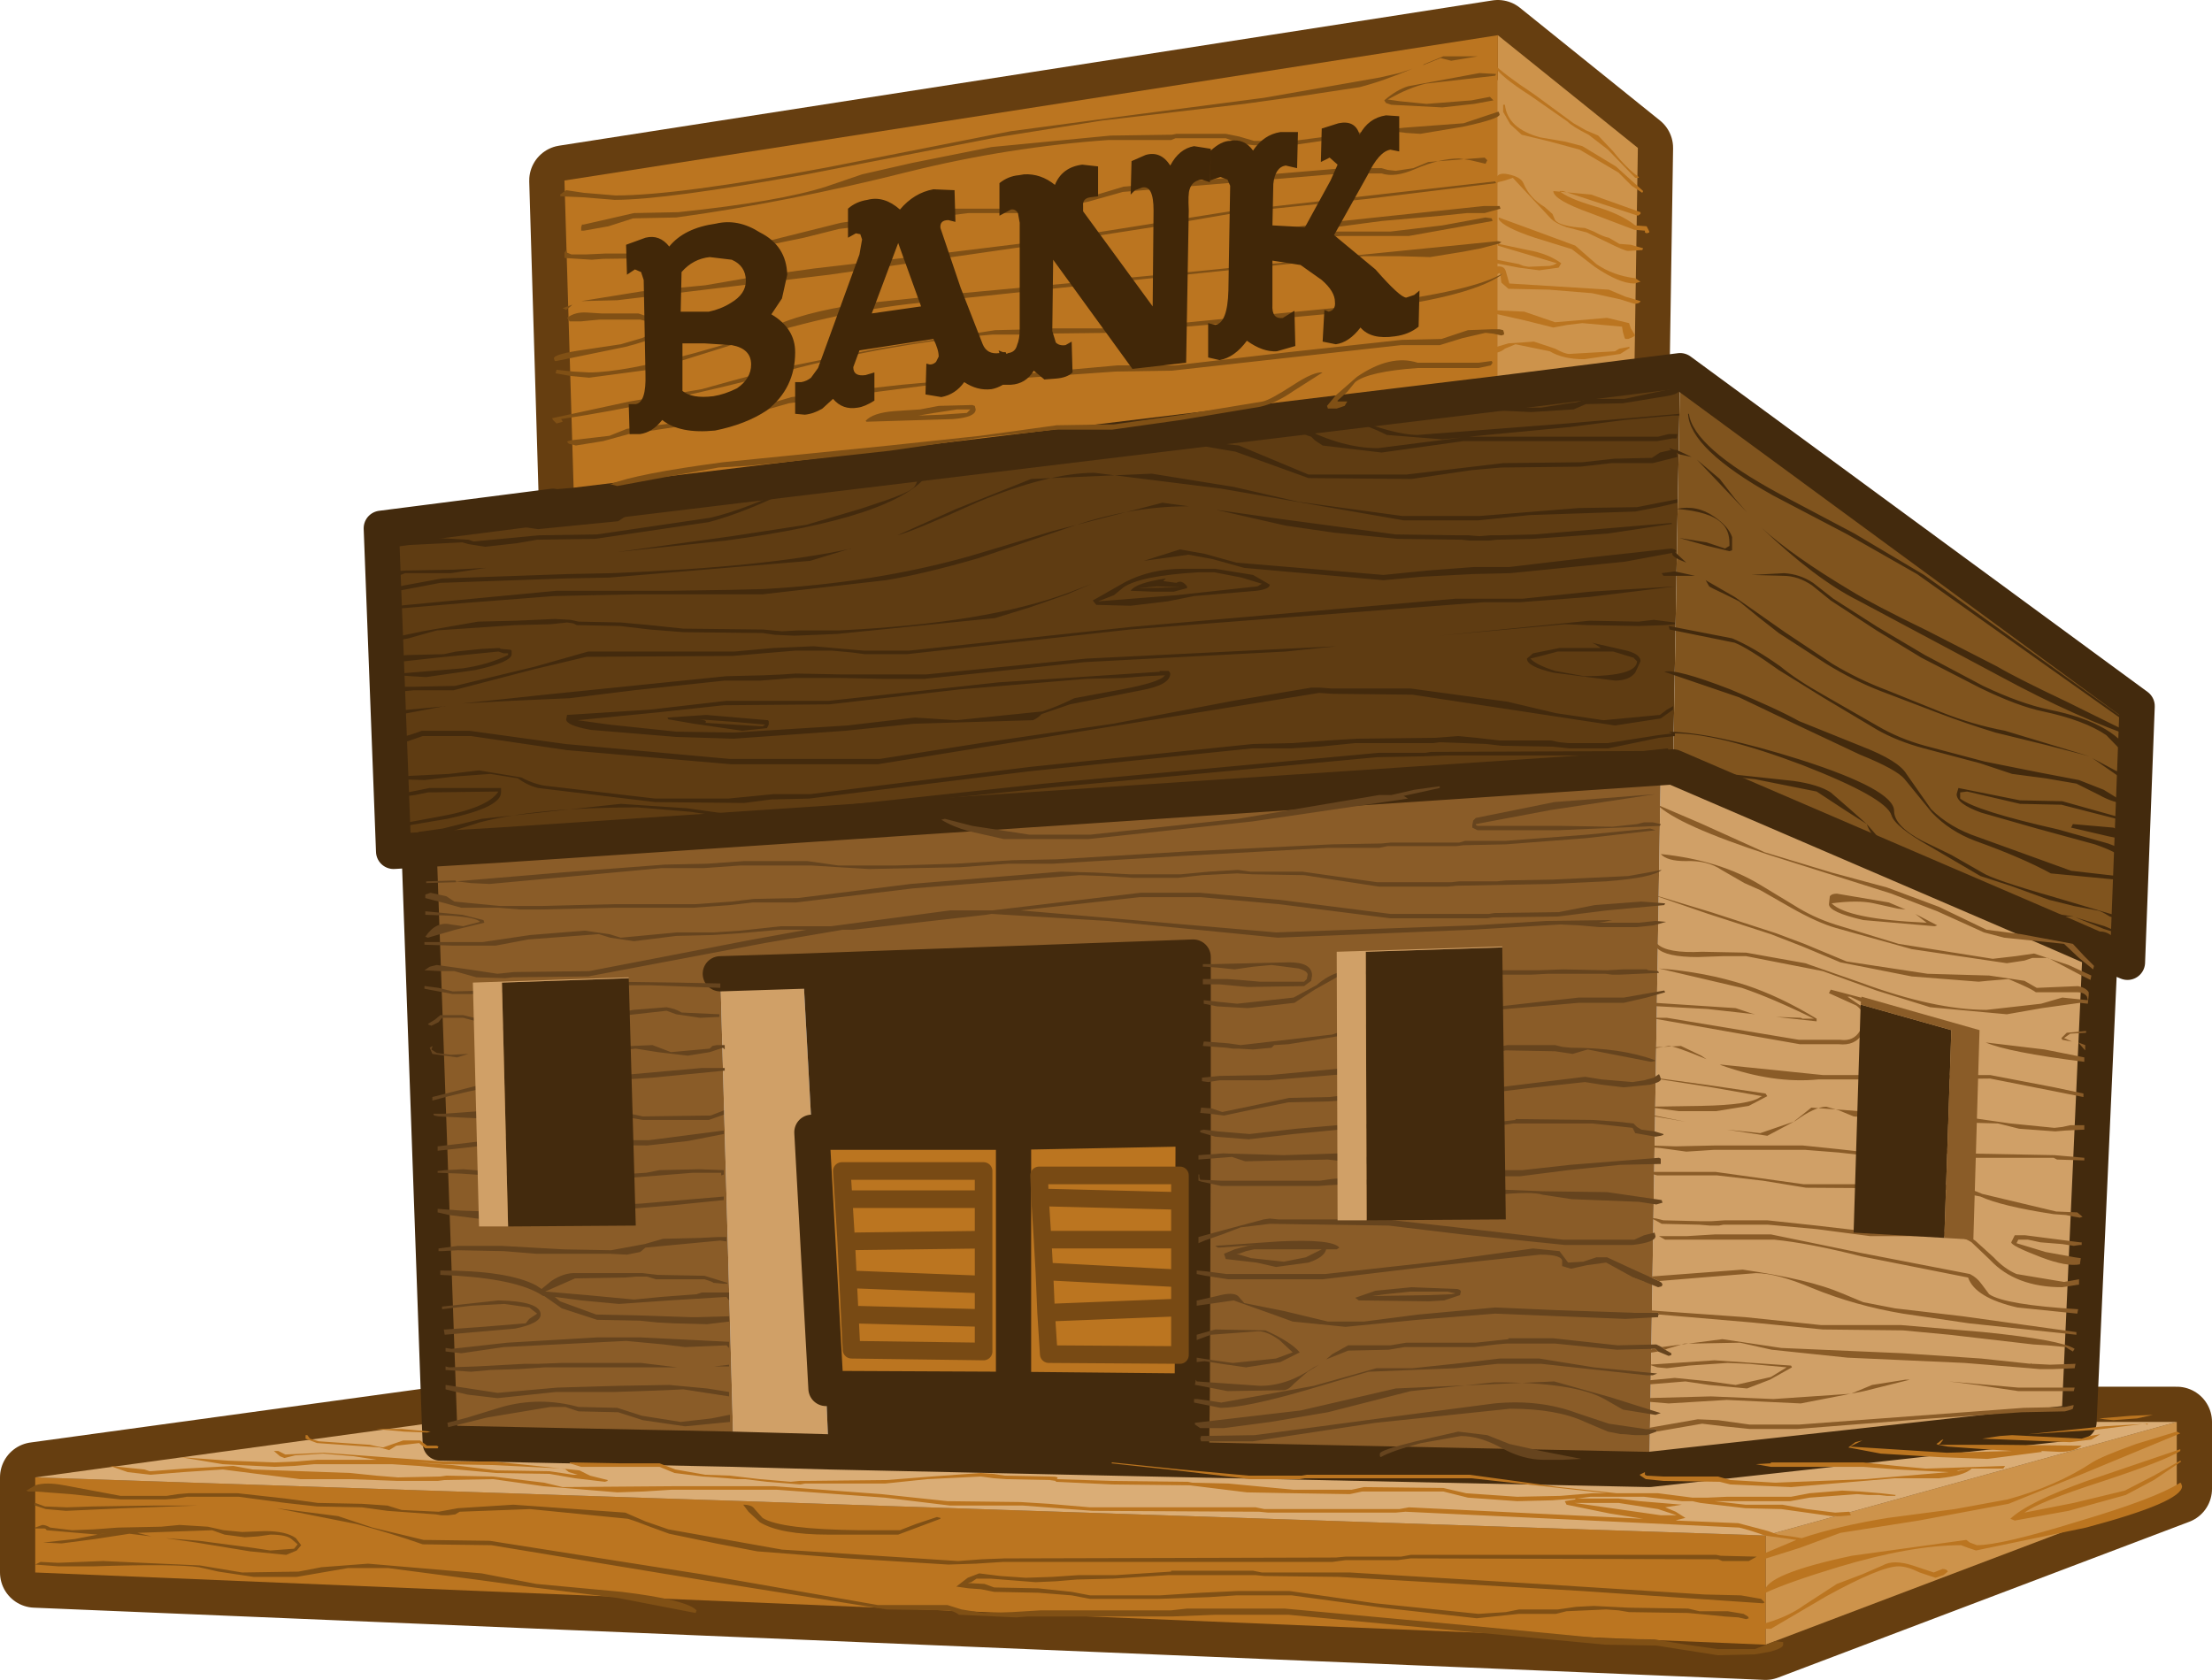
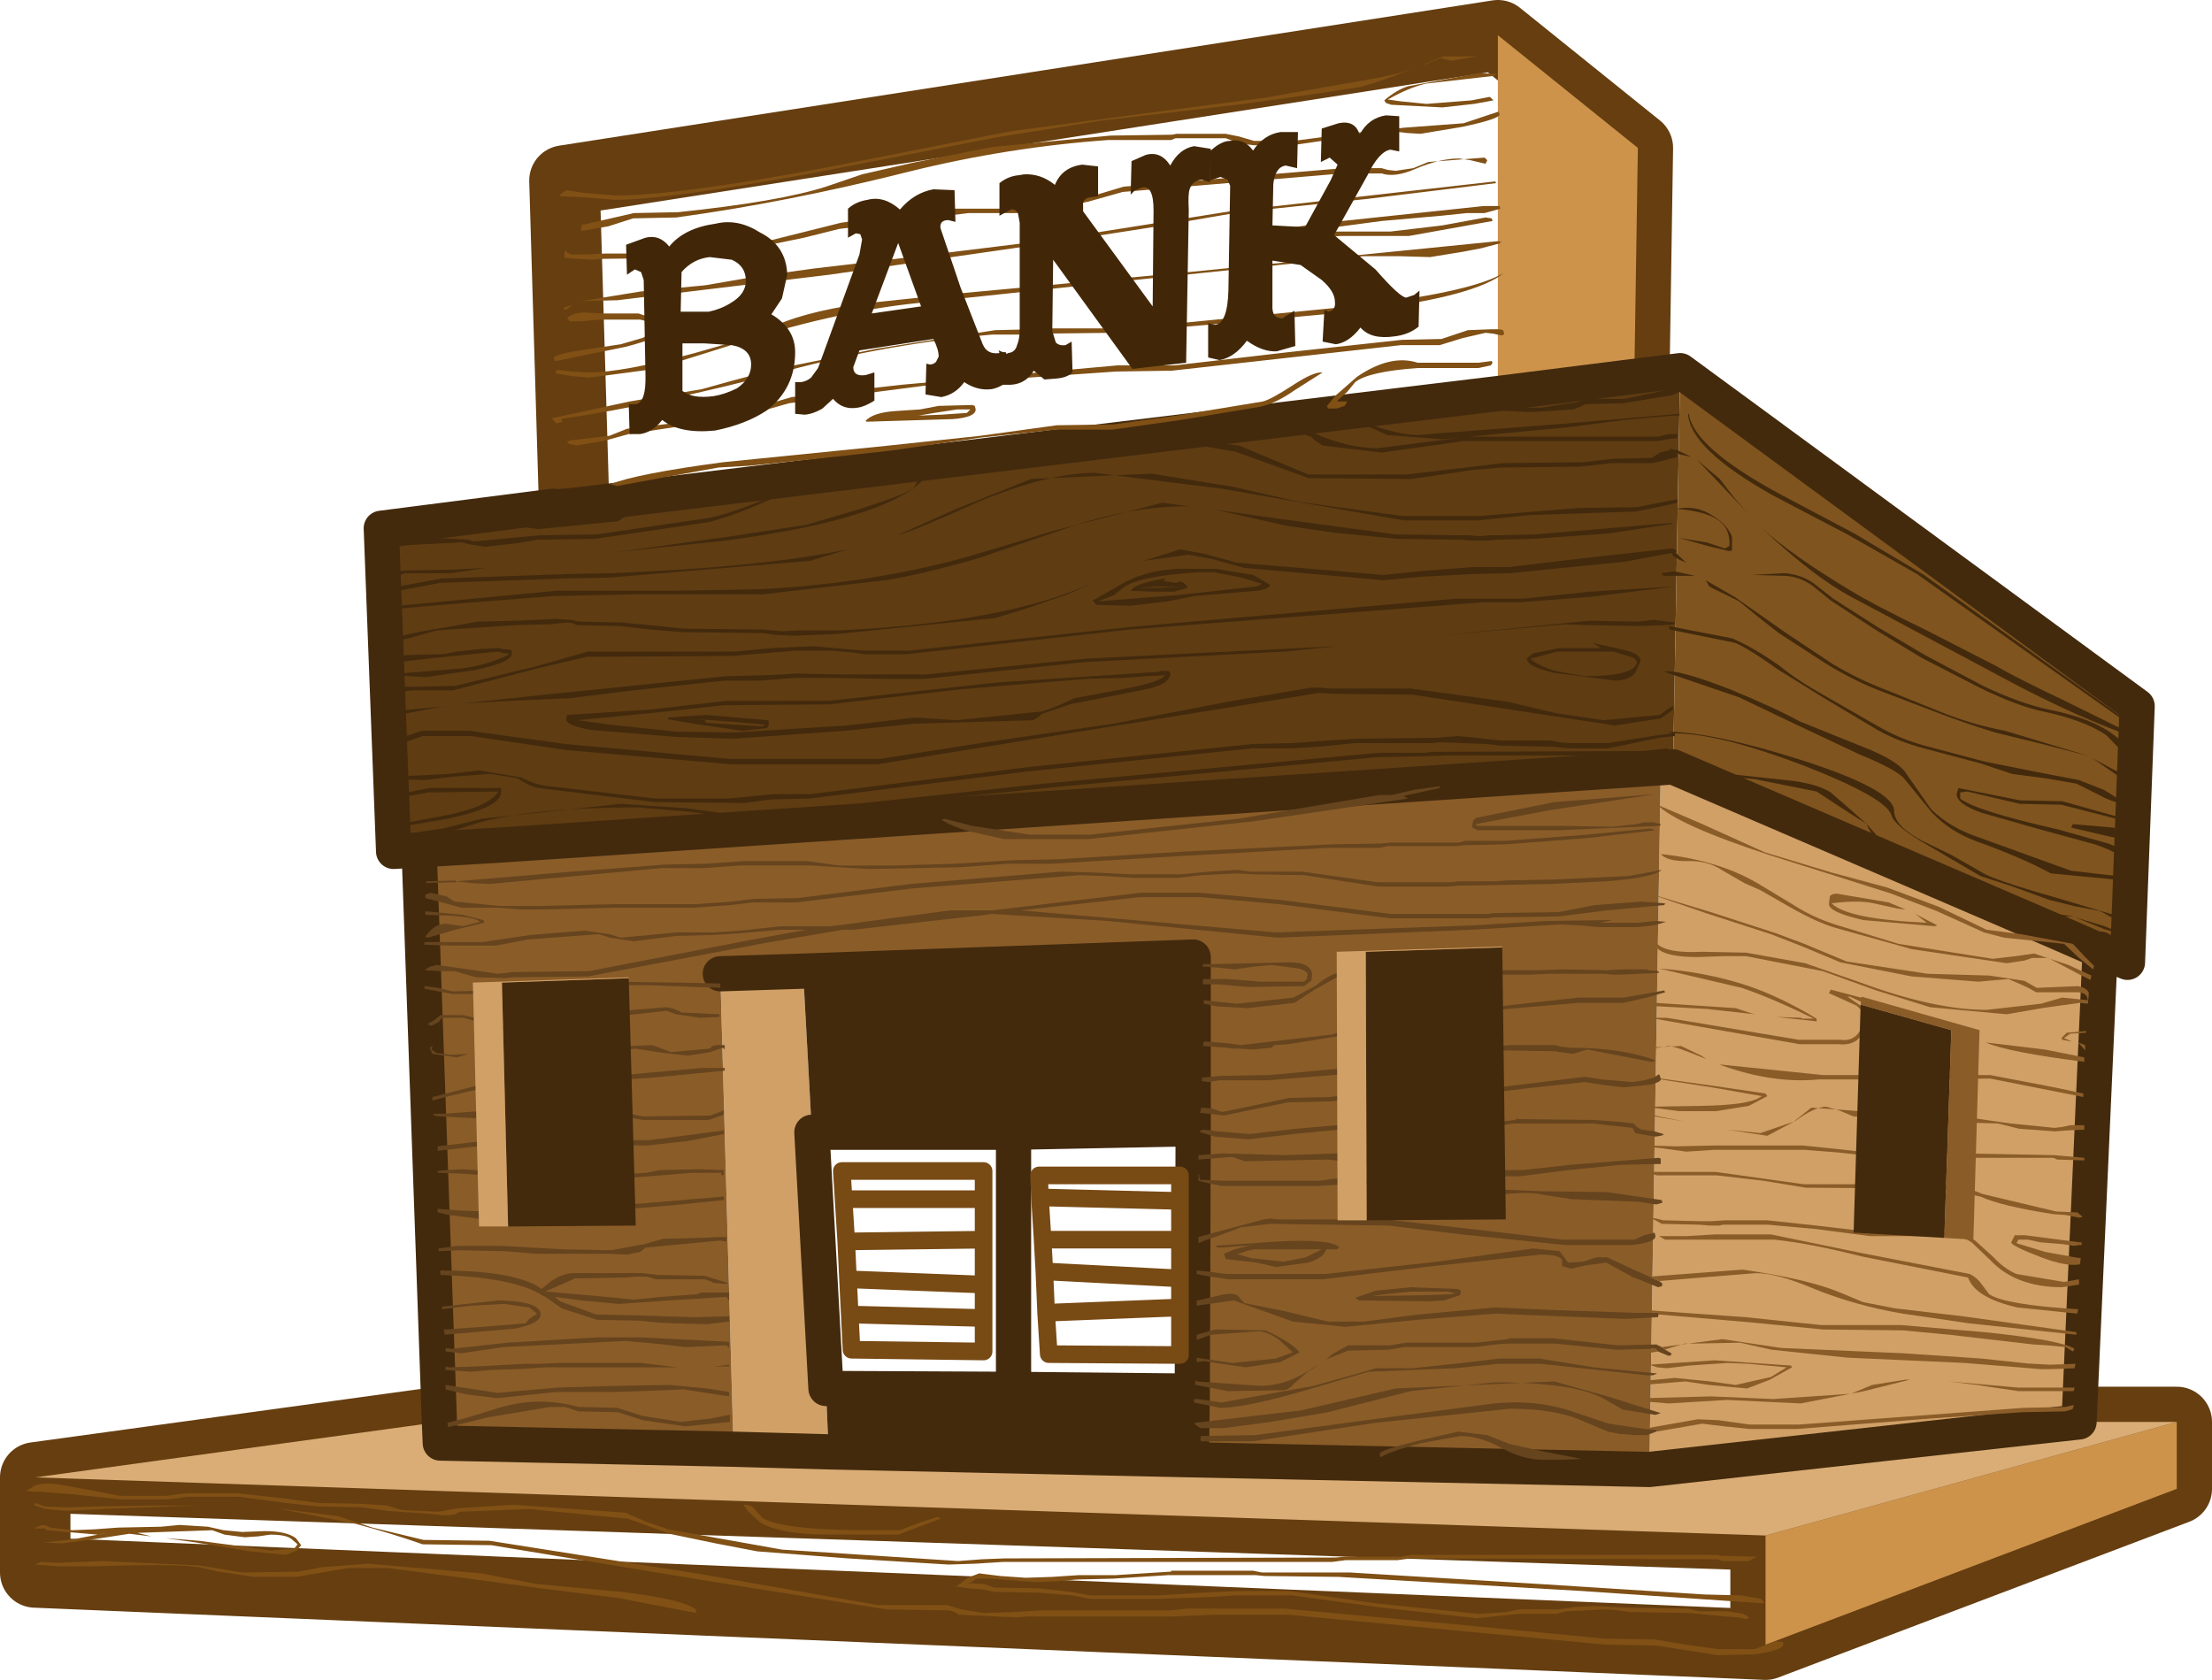
<svg xmlns="http://www.w3.org/2000/svg" height="95.4px" width="125.6px">
  <g transform="matrix(1.0, 0.0, 0.0, 1.0, 64.2, 48.0)">
    <path d="M-31.6 -19.3 L-32.15 -37.75 20.85 -46.0 28.8 -39.6 28.6 -26.7 M59.4 32.75 L36.05 39.2 36.05 45.4 59.4 36.55 59.4 32.75 53.85 32.75 M36.05 39.2 L-62.2 35.9 -62.2 41.3 36.05 45.4 M-39.25 32.75 L-62.2 35.9" fill="none" stroke="#663e10" stroke-linecap="round" stroke-linejoin="round" stroke-width="4.0" />
    <path d="M28.4 -26.6 L20.85 -25.65 20.85 -46.0 28.8 -39.6 28.6 -26.7 28.4 -26.6 M59.4 32.75 L59.4 36.55 36.05 45.4 36.05 39.2 59.4 32.75" fill="#cd934b" fill-rule="evenodd" stroke="none" />
-     <path d="M20.85 -25.65 L-31.6 -19.3 -32.15 -37.75 20.85 -46.0 20.85 -25.65 M36.05 45.4 L-62.2 41.3 -62.2 35.9 36.05 39.2 36.05 45.4 M-5.15 20.0 L2.8 20.2 2.8 18.75 -5.2 18.75 -5.15 20.0 -5.0 22.4 -4.9 24.2 -4.8 26.55 -4.65 28.9 2.8 28.95 2.8 26.25 2.8 24.6 2.8 20.2 2.8 24.6 2.8 26.25 2.8 28.95 -4.65 28.9 -4.8 26.55 -4.9 24.2 -5.0 22.4 -5.15 20.0 -5.2 18.75 2.8 18.75 2.8 20.2 -5.15 20.0 M3.55 16.1 L3.5 31.0 -6.65 30.9 -17.3 30.85 -18.1 16.3 -6.65 16.3 3.55 16.1 M-16.4 18.5 L-16.3 20.1 -16.15 22.5 -16.05 24.65 -15.95 26.65 -15.85 28.65 -8.35 28.75 -8.35 26.85 -8.35 24.95 -8.35 22.4 -8.35 20.1 -8.35 18.5 -16.4 18.5 -8.35 18.5 -8.35 20.1 -8.35 22.4 -8.35 24.95 -8.35 26.85 -8.35 28.75 -15.85 28.65 -15.95 26.65 -16.05 24.65 -16.15 22.5 -16.3 20.1 -16.4 18.5 M-8.35 22.4 L-16.15 22.5 -8.35 22.4 M-6.65 16.3 L-6.65 30.9 -6.65 16.3 M-8.35 20.1 L-16.3 20.1 -8.35 20.1 M-8.35 26.85 L-15.95 26.65 -8.35 26.85 M-8.35 24.95 L-16.05 24.65 -8.35 24.95 M2.45 22.4 L-5.0 22.4 2.45 22.4 M2.8 24.6 L-4.9 24.2 2.8 24.6 M2.8 26.25 L-4.8 26.55 2.8 26.25" fill="#bb7520" fill-rule="evenodd" stroke="none" />
    <path d="M28.4 -26.6 L31.2 -26.95 30.8 -4.45 30.1 -4.4 -35.95 0.0 -41.85 0.35 -42.55 -18.0 -32.8 -19.25 -32.8 -19.2 -31.6 -19.3 20.85 -25.65 28.4 -26.6" fill="#5f3c12" fill-rule="evenodd" stroke="none" />
    <path d="M30.8 -4.45 L31.2 -26.95 57.15 -7.9 56.6 6.65 55.05 6.0 55.05 5.9 52.3 4.8 30.8 -4.45" fill="#80541e" fill-rule="evenodd" stroke="none" />
    <path d="M30.1 -4.4 L30.8 -4.45 52.3 4.8 55.05 5.9 55.05 6.0 53.85 32.75 29.45 35.45 30.1 -4.4 M55.05 6.0 L52.3 4.8 55.05 6.0 M-18.6 7.15 L-18.1 16.3 -17.3 30.85 -17.15 34.45 -22.55 34.3 -23.3 7.3 -18.6 7.15" fill="#d0a067" fill-rule="evenodd" stroke="none" />
    <path d="M53.85 32.75 L59.4 32.75 36.05 39.2 -62.2 35.9 -39.25 32.75 -39.2 33.95 -22.55 34.3 -17.15 34.45 3.45 34.9 29.45 35.45 53.85 32.75" fill="#daad76" fill-rule="evenodd" stroke="none" />
    <path d="M-35.95 0.0 L30.1 -4.4 29.45 35.45 3.45 34.9 3.5 31.0 3.55 16.1 3.55 6.35 -18.6 7.15 -23.3 7.3 -22.55 34.3 -39.2 33.95 -39.25 32.75 -40.4 0.35 -35.95 0.0" fill="#8a5c28" fill-rule="evenodd" stroke="none" />
    <path d="M-18.6 7.15 L3.55 6.35 3.55 16.1 -6.65 16.3 -18.1 16.3 -18.6 7.15 M3.5 31.0 L3.45 34.9 -17.15 34.45 -17.3 30.85 -6.65 30.9 3.5 31.0" fill="#432a0d" fill-rule="evenodd" stroke="none" />
    <path d="M31.2 -26.95 L28.4 -26.6 20.85 -25.65 -31.6 -19.3 -32.8 -19.2 -32.8 -19.25 -42.55 -18.0 -41.85 0.35 -35.95 0.0 30.1 -4.4 30.8 -4.45 52.3 4.8 55.05 6.0 55.05 5.9 M31.2 -26.95 L57.15 -7.9 56.6 6.65 55.05 6.0 53.85 32.75 29.45 35.45 3.45 34.9 3.5 31.0 3.55 16.1 3.55 6.35 -18.6 7.15 -23.3 7.3 M-39.25 32.75 L-40.4 0.35 M-18.1 16.3 L-6.65 16.3 3.55 16.1 M-18.1 16.3 L-17.3 30.85 -6.65 30.9 -6.65 16.3 M-39.25 32.75 L-39.2 33.95 -22.55 34.3 -17.15 34.45 3.45 34.9 M-6.65 30.9 L3.5 31.0" fill="none" stroke="#432a0d" stroke-linecap="round" stroke-linejoin="round" stroke-width="2.0" />
    <path d="M2.8 20.2 L2.8 24.6 2.8 26.25 2.8 28.95 -4.65 28.9 -4.8 26.55 -4.9 24.2 -5.0 22.4 -5.15 20.0 -5.2 18.75 2.8 18.75 2.8 20.2 -5.15 20.0 M-16.4 18.5 L-8.35 18.5 -8.35 20.1 -8.35 22.4 -8.35 24.95 -8.35 26.85 -8.35 28.75 -15.85 28.65 -15.95 26.65 -16.05 24.65 -16.15 22.5 -16.3 20.1 -16.4 18.5 M-16.15 22.5 L-8.35 22.4 M-16.3 20.1 L-8.35 20.1 M-15.95 26.65 L-8.35 26.85 M-16.05 24.65 L-8.35 24.95 M-4.8 26.55 L2.8 26.25 M-4.9 24.2 L2.8 24.6 M-5.0 22.4 L2.45 22.4" fill="none" stroke="#784a14" stroke-linecap="round" stroke-linejoin="round" stroke-width="1.0" />
-     <path d="M20.65 -44.35 Q21.1 -43.85 22.9 -42.65 L25.15 -41.0 25.85 -40.6 26.55 -40.3 27.4 -39.4 Q28.15 -38.45 28.85 -37.95 L28.85 -37.9 28.65 -37.9 27.1 -39.5 26.0 -40.35 Q25.1 -40.8 24.8 -41.1 L22.65 -42.6 Q21.0 -43.65 20.6 -44.3 L20.65 -44.35 M21.15 -41.65 L21.15 -42.05 21.25 -42.05 Q21.4 -40.7 23.25 -40.2 L24.7 -39.95 25.65 -39.7 27.55 -38.55 29.1 -37.15 29.05 -37.05 28.45 -37.45 27.7 -38.2 25.5 -39.5 23.85 -39.95 22.2 -40.35 21.55 -40.95 21.15 -41.65 M22.3 -37.6 Q22.65 -36.75 23.5 -36.25 L23.95 -35.85 24.1 -35.5 Q24.35 -35.15 25.8 -35.05 L26.3 -34.85 Q26.85 -34.55 27.15 -34.5 L27.75 -34.15 28.4 -34.1 29.1 -33.9 29.05 -33.8 28.25 -33.75 Q28.05 -33.75 27.15 -34.2 L25.9 -34.8 24.75 -35.1 Q24.15 -35.3 23.85 -35.6 L21.7 -37.9 21.25 -37.75 20.85 -37.65 20.8 -37.6 20.75 -37.75 Q20.75 -38.25 21.45 -38.1 22.15 -37.95 22.3 -37.6 M24.35 -37.15 Q24.8 -36.75 26.3 -36.3 27.85 -35.85 28.65 -35.2 L29.3 -35.15 29.45 -34.85 29.45 -34.8 29.3 -34.75 29.2 -34.8 29.2 -34.9 28.6 -34.95 26.1 -35.9 Q24.0 -36.65 24.0 -37.15 L26.15 -36.95 28.95 -35.95 28.95 -35.85 28.8 -35.75 24.55 -37.15 24.35 -37.15 M21.0 -32.4 L20.95 -32.5 20.75 -32.4 20.7 -32.85 Q21.2 -32.95 21.3 -32.6 L21.5 -31.9 27.15 -31.55 28.1 -31.15 28.95 -30.9 Q28.9 -30.75 28.6 -30.75 L27.8 -31.0 26.2 -31.35 23.75 -31.55 21.45 -31.6 21.05 -31.95 21.0 -32.35 21.15 -32.5 21.0 -32.4 M28.95 -32.0 L28.6 -31.9 Q27.75 -31.9 26.35 -32.85 L25.05 -33.85 22.95 -34.5 Q21.15 -35.1 20.9 -35.55 L20.9 -35.65 22.95 -34.9 25.25 -34.05 26.45 -33.0 Q27.4 -32.35 28.65 -32.2 L28.8 -32.1 28.95 -32.0 M20.9 -34.15 L22.55 -33.8 Q23.7 -33.6 24.45 -33.05 L24.3 -32.8 23.2 -32.65 22.05 -32.8 20.75 -33.05 20.7 -33.1 20.7 -33.15 20.8 -33.25 22.05 -33.0 22.3 -32.9 22.6 -32.85 23.8 -32.9 24.0 -32.95 24.2 -33.05 22.7 -33.5 20.85 -34.05 20.85 -34.15 20.9 -34.15 M25.3 -29.8 L27.05 -29.95 28.3 -29.65 28.4 -29.35 28.65 -28.95 28.5 -28.85 28.25 -28.75 28.1 -28.75 28.05 -28.8 27.95 -29.15 27.9 -29.45 25.65 -29.65 24.8 -29.55 24.0 -29.4 22.4 -29.8 20.4 -30.25 20.3 -30.4 22.35 -30.3 24.1 -29.7 25.3 -29.8 M24.9 -27.9 L27.5 -28.05 27.75 -28.2 28.3 -28.3 28.35 -28.25 27.8 -27.9 25.75 -27.6 Q24.55 -27.6 23.8 -28.05 L21.85 -28.45 21.25 -28.2 Q20.95 -27.95 20.55 -27.95 L19.45 -28.15 19.45 -28.25 20.6 -28.25 21.45 -28.5 22.9 -28.6 24.1 -28.2 Q24.65 -27.9 24.9 -27.9 M55.0 32.55 L56.8 32.4 58.05 32.35 57.15 32.55 55.8 32.65 55.3 32.6 55.0 32.55 M53.35 33.9 L48.35 33.7 49.35 33.55 50.05 33.5 54.0 33.7 54.45 33.55 55.05 33.45 54.55 33.75 53.35 33.9 M51.75 34.45 L48.65 34.85 45.95 34.75 42.6 34.55 40.75 34.2 41.15 33.9 41.55 33.8 40.85 34.15 46.35 34.5 50.05 34.4 48.5 34.3 46.4 34.15 45.85 34.05 45.75 34.0 45.9 33.9 Q46.05 33.75 46.15 33.75 L45.95 34.0 45.85 34.05 49.55 34.05 54.0 34.1 Q53.6 34.45 52.75 34.45 L51.7 34.4 51.75 34.45 M55.25 33.0 L57.75 32.85 57.75 32.9 57.7 32.9 57.6 32.85 54.75 33.2 50.95 33.45 55.25 33.0 M35.55 40.4 L37.8 39.45 36.0 39.2 Q35.2 38.9 34.55 38.75 L15.6 37.85 15.05 37.9 7.8 37.9 7.3 37.85 -2.15 37.8 -6.1 37.5 -10.25 37.5 -13.95 37.05 -20.1 36.6 -26.05 36.6 -27.65 36.7 -29.15 36.75 -33.35 36.4 -36.2 36.0 -38.95 36.05 -39.35 36.1 -41.6 36.1 -44.3 36.0 -47.15 36.0 -49.6 35.7 -51.55 35.45 -53.8 35.6 -55.65 35.75 -56.95 35.6 -57.95 35.25 -56.0 35.45 -55.7 35.55 -55.65 35.55 -53.7 35.4 -50.95 35.25 -49.85 35.45 -44.3 35.65 -42.85 35.8 -41.6 35.9 -39.2 35.85 -38.85 35.8 -36.2 35.85 -33.3 36.2 -32.25 36.45 -25.9 36.4 -20.25 36.4 -14.15 36.85 -10.4 37.25 -6.25 37.3 -4.65 37.4 -2.3 37.6 7.1 37.6 7.6 37.7 15.25 37.7 15.8 37.6 29.1 38.25 27.2 37.95 24.75 37.45 24.65 37.25 25.25 37.15 25.25 37.1 23.95 37.2 21.95 37.25 19.15 37.05 17.75 36.7 13.15 36.7 12.45 36.85 9.25 36.8 6.6 36.75 3.35 36.35 -1.05 36.3 -4.25 36.15 -4.25 36.1 -4.6 36.05 -7.05 36.0 -7.75 35.95 -8.5 35.85 -11.55 36.0 -13.95 36.25 -18.5 36.25 -18.75 36.3 -20.65 36.15 -21.9 36.0 -22.35 36.0 -22.9 35.95 -23.55 35.9 -24.3 35.85 -25.9 35.65 -26.75 35.3 -29.0 35.3 -31.2 35.3 -31.85 35.1 -31.85 35.05 -31.65 35.05 -29.0 35.1 -26.75 35.1 -25.85 35.45 -24.15 35.75 -22.75 35.8 -21.05 36.0 -19.3 36.15 -18.8 36.1 -18.45 36.1 -13.85 36.05 -11.3 35.85 -8.5 35.65 -7.8 35.7 -7.15 35.8 -4.55 35.85 Q-4.0 35.85 -4.2 36.0 L-1.05 36.1 3.25 36.15 3.5 36.2 5.55 36.25 9.25 36.6 12.55 36.6 13.25 36.45 17.75 36.5 19.05 36.8 21.95 37.0 24.4 36.95 26.2 36.8 27.05 36.8 19.35 35.95 9.9 35.95 9.6 36.0 6.8 36.0 2.6 35.5 -1.1 35.1 -1.05 35.05 2.85 35.45 6.7 35.8 9.7 35.8 10.0 35.75 19.25 35.75 24.35 36.45 27.6 36.8 29.95 36.8 31.9 37.05 32.75 37.05 33.85 37.0 35.35 37.0 37.5 37.0 38.55 36.8 40.4 36.65 41.4 36.7 42.6 36.8 43.45 36.9 43.4 36.95 42.95 36.95 42.5 36.9 41.9 36.9 41.25 36.85 38.55 37.05 37.45 37.25 33.15 37.25 34.9 37.45 37.0 37.45 38.4 37.7 40.0 37.9 40.8 37.85 40.9 38.05 40.35 38.1 39.8 38.1 36.95 37.7 34.9 37.65 32.35 37.35 31.9 37.25 31.3 37.25 29.15 37.0 26.1 37.0 25.35 37.1 27.7 37.1 28.9 37.25 31.3 37.45 30.35 37.6 30.95 37.85 31.5 38.2 31.1 38.3 30.95 38.35 34.5 38.5 35.45 38.75 36.2 38.95 36.75 39.15 37.5 39.25 38.1 39.35 Q40.2 38.65 43.0 38.2 L46.8 37.7 49.8 37.15 Q52.55 36.4 54.6 35.05 55.15 34.7 57.1 34.0 L59.4 33.3 59.6 33.4 54.05 35.7 49.85 37.4 44.75 38.35 40.3 39.05 38.0 39.9 35.45 40.7 35.1 40.65 35.55 40.4 M56.5 36.9 L53.25 37.8 50.2 38.35 49.95 38.25 Q50.95 37.3 54.3 36.1 L59.6 34.3 59.6 34.4 Q58.75 34.95 55.1 36.15 51.55 37.3 50.75 37.9 L53.55 37.35 56.45 36.65 58.1 35.8 59.6 34.95 59.65 35.0 58.1 36.05 56.5 36.9 M59.7 36.4 Q59.7 37.3 54.25 38.75 L48.0 40.05 47.55 39.9 47.15 39.75 Q44.3 39.75 40.15 41.0 37.35 41.85 36.05 42.45 L36.05 42.5 36.0 42.4 Q36.0 41.4 40.95 40.35 L47.45 39.45 47.65 39.6 48.05 39.75 Q49.45 39.75 53.8 38.4 58.2 37.1 59.6 36.2 L59.65 36.25 59.7 36.4 M45.15 35.4 L46.7 35.35 49.65 35.25 49.55 35.4 47.75 35.4 Q47.35 35.8 45.9 35.95 L43.4 35.95 37.5 36.45 34.05 36.3 33.45 36.15 30.25 36.1 29.25 36.0 28.95 35.8 28.9 35.75 29.2 35.6 29.2 35.75 29.3 35.8 30.25 35.85 33.35 35.85 34.05 36.05 36.6 36.2 41.75 36.0 46.45 35.6 43.55 35.45 41.6 35.3 36.35 35.3 35.5 35.15 36.35 35.1 36.35 35.05 41.6 35.05 43.5 35.25 45.15 35.4 M47.0 35.5 L46.9 35.55 47.65 35.4 47.6 35.4 47.0 35.5 M46.1 41.1 Q46.35 41.1 46.4 41.25 L46.15 41.45 45.7 41.6 44.8 41.3 Q44.1 40.95 43.6 40.95 42.6 40.95 39.5 42.65 L36.35 44.5 35.8 44.5 35.75 44.35 35.8 44.25 Q37.3 43.85 38.25 43.15 L40.1 41.95 41.55 41.4 42.7 40.9 Q43.3 40.55 44.4 40.9 L45.6 41.3 45.85 41.2 46.1 41.1 M27.7 37.35 L25.2 37.35 30.1 38.05 31.0 38.05 29.95 37.7 27.7 37.35 M-29.7 36.1 L-29.85 36.15 -31.55 35.95 -33.0 35.7 -36.05 35.65 -40.4 35.25 -41.95 35.15 -46.35 35.15 -47.5 35.25 -48.6 35.3 -51.55 35.15 -53.95 34.75 -51.25 34.95 -48.6 35.05 -47.4 35.0 -46.2 34.9 -42.8 34.9 -44.1 34.7 -45.85 34.55 -47.45 34.65 -48.05 34.8 -48.3 34.7 -48.65 34.4 -48.4 34.4 -48.2 34.5 -48.0 34.6 -45.8 34.5 -39.0 35.0 -36.15 35.0 -31.3 35.5 -30.7 35.8 -29.7 36.05 -29.7 36.1 M-39.95 33.35 L-41.25 33.3 -42.9 33.15 -41.4 33.15 -39.75 33.3 -39.95 33.35 M-39.4 34.1 L-39.3 34.15 -39.35 34.25 -40.05 34.25 -40.4 33.95 -41.7 34.1 -42.1 34.35 -42.65 34.2 -43.35 34.15 -46.2 33.95 -46.85 33.7 -46.85 33.5 -46.75 33.5 -46.6 33.7 -46.1 33.85 -43.2 34.05 -42.75 34.15 -42.45 34.2 -41.3 33.8 -40.35 33.8 -39.95 34.1 -39.4 34.1 M-39.7 35.1 L-40.6 35.05 -38.5 35.2 -36.0 35.5 -33.0 35.55 -31.65 35.75 -31.4 35.75 -31.9 35.6 -32.15 35.4 -36.15 35.2 -39.0 35.15 -39.7 35.1" fill="#bb7520" fill-rule="evenodd" stroke="none" />
    <path d="M20.7 -43.7 L16.75 -43.25 Q15.75 -43.0 14.7 -42.4 L14.6 -42.35 15.3 -42.25 16.8 -42.1 19.35 -42.3 20.4 -42.5 20.5 -42.4 20.6 -42.3 19.5 -42.1 17.7 -41.9 14.8 -42.05 14.5 -42.15 14.4 -42.3 Q15.1 -42.9 15.75 -43.1 L19.8 -43.85 20.75 -43.8 20.7 -43.7 M20.9 -41.65 L20.95 -41.5 Q20.95 -41.25 18.85 -40.8 L16.45 -40.4 15.65 -40.45 14.85 -40.55 11.9 -40.15 9.15 -39.75 7.0 -39.75 6.2 -39.85 5.4 -40.15 2.55 -40.15 2.3 -40.05 -1.25 -40.05 Q-6.95 -39.65 -12.6 -38.25 -19.55 -36.5 -25.8 -35.65 L-28.25 -35.6 -29.65 -35.15 -31.05 -34.9 -31.2 -34.9 -31.2 -35.1 -31.15 -35.25 -31.05 -35.25 -28.2 -35.9 -25.7 -35.95 Q-19.95 -36.55 -17.3 -37.4 L-15.25 -38.1 -12.4 -38.75 -7.9 -39.65 -1.15 -40.3 2.35 -40.35 2.6 -40.4 5.4 -40.4 6.15 -40.25 7.0 -40.0 9.25 -40.0 12.7 -40.45 15.55 -40.75 18.9 -41.0 20.85 -41.65 20.9 -41.65 M20.75 -37.6 L13.4 -36.7 6.2 -35.95 1.25 -35.1 -3.9 -34.3 -17.1 -32.4 -29.15 -30.95 -31.2 -30.9 -27.8 -31.45 -24.15 -31.8 -21.25 -32.3 -18.0 -32.75 -12.05 -33.45 -4.75 -34.35 5.65 -36.0 20.7 -37.7 20.75 -37.6 M21.0 -32.35 Q19.1 -31.05 12.6 -30.3 L6.1 -29.7 -1.0 -29.1 -5.35 -29.05 -5.65 -29.0 -7.85 -29.0 Q-13.65 -28.5 -19.5 -26.95 -26.7 -25.05 -32.35 -24.2 L-32.3 -24.15 -32.25 -24.05 -32.6 -23.95 -32.8 -24.15 -32.85 -24.25 -28.45 -25.2 -24.35 -25.9 -22.55 -26.4 -20.1 -27.05 -14.4 -28.2 -7.7 -29.25 -5.55 -29.3 -5.25 -29.35 -0.25 -29.35 12.5 -30.6 Q19.05 -31.35 21.0 -32.4 L21.15 -32.5 21.0 -32.35 M20.55 -35.45 L15.8 -34.6 11.95 -34.6 10.4 -34.5 6.1 -34.5 6.1 -34.6 10.6 -35.3 20.05 -36.3 20.95 -36.3 21.0 -36.15 20.1 -35.9 19.1 -35.9 17.65 -35.75 15.95 -35.6 14.25 -35.45 9.75 -34.85 9.4 -34.8 10.75 -34.75 11.45 -34.85 14.75 -34.85 17.7 -35.2 20.15 -35.65 20.5 -35.6 20.55 -35.45 M20.85 -34.15 L19.9 -33.9 18.85 -33.7 17.0 -33.4 15.3 -33.45 13.2 -33.45 -0.25 -32.05 -12.0 -30.8 Q-17.0 -30.3 -23.0 -28.3 L-27.0 -27.05 -30.75 -26.55 -31.8 -26.65 -32.65 -26.8 -32.6 -27.0 -31.65 -26.9 -30.75 -26.85 Q-28.85 -26.85 -24.75 -27.95 -21.35 -28.9 -20.6 -29.3 -18.8 -30.25 -15.3 -30.75 L-9.6 -31.35 2.8 -32.5 20.8 -34.3 20.9 -34.3 21.05 -34.25 20.9 -34.15 20.85 -34.15 M20.95 -29.3 L21.15 -29.25 21.2 -29.1 21.2 -29.0 21.05 -28.95 20.6 -29.05 20.15 -29.1 18.85 -28.8 17.55 -28.4 15.35 -28.4 2.35 -26.95 -0.85 -26.9 -10.9 -26.2 -19.4 -25.1 -21.85 -24.4 -23.95 -23.9 -25.85 -23.75 -28.5 -23.35 -29.95 -22.95 -31.5 -22.7 -31.9 -22.8 -32.0 -22.9 -31.95 -22.95 -31.75 -23.0 -29.6 -23.25 -28.6 -23.65 -26.1 -23.95 -23.8 -24.15 -21.8 -24.7 -19.25 -25.45 -13.0 -26.15 -0.75 -27.25 2.5 -27.25 8.95 -28.0 15.4 -28.7 17.65 -28.75 19.15 -29.25 20.45 -29.3 20.95 -29.3 M20.55 -27.4 L20.45 -27.25 19.75 -27.1 16.3 -27.1 Q13.5 -26.9 12.75 -26.3 L12.3 -25.75 11.75 -25.25 11.75 -25.2 12.0 -25.2 12.3 -25.2 12.15 -24.95 11.7 -24.8 11.2 -24.8 11.15 -24.95 11.65 -25.55 12.85 -26.6 Q14.75 -27.9 16.3 -27.4 L19.75 -27.4 20.5 -27.5 20.55 -27.4 M16.65 -44.35 L17.75 -44.8 19.7 -44.8 18.2 -44.55 17.6 -44.7 16.6 -44.3 16.65 -44.35 M16.0 -44.1 Q14.35 -43.4 13.0 -43.05 L9.7 -42.55 6.45 -42.1 -1.65 -41.15 -7.6 -40.2 -18.4 -38.1 Q-26.4 -36.65 -29.3 -36.65 L-31.15 -36.8 -32.35 -36.85 -32.35 -36.8 -32.4 -36.95 -32.05 -37.2 -31.05 -37.05 -29.25 -36.9 Q-25.7 -36.9 -17.2 -38.5 L-6.8 -40.55 -0.05 -41.45 7.6 -42.45 14.15 -43.6 15.25 -43.85 16.0 -44.1 M12.0 -38.15 L-0.45 -37.1 -2.4 -36.55 -5.8 -35.9 -9.2 -35.9 -16.55 -35.0 -18.55 -34.5 -21.95 -33.8 -24.15 -33.75 -26.05 -33.35 -29.95 -33.3 -30.6 -33.25 -32.15 -33.35 -32.15 -33.5 -32.15 -33.65 -32.05 -33.8 -32.0 -33.65 -31.75 -33.55 -30.95 -33.55 -29.85 -33.6 -25.95 -33.6 -24.1 -34.0 -21.85 -34.0 -16.45 -35.35 -10.8 -36.15 -5.8 -36.15 -2.4 -36.8 -0.4 -37.4 12.1 -38.45 14.25 -38.45 14.6 -38.35 15.05 -38.3 16.05 -38.45 16.9 -38.8 20.1 -39.05 20.25 -38.9 20.15 -38.7 19.3 -38.9 18.65 -39.0 Q17.55 -39.0 16.15 -38.4 15.0 -37.9 14.25 -38.15 L12.0 -38.15 M9.25 -26.15 Q10.4 -26.9 10.9 -26.85 L9.25 -25.8 Q8.25 -25.1 7.35 -24.9 L2.85 -24.15 -1.05 -23.6 -4.25 -23.6 -8.5 -23.15 -13.7 -22.4 -17.8 -21.95 -21.65 -21.55 -23.4 -21.45 -26.45 -20.9 -29.15 -20.4 -29.55 -20.5 Q-28.05 -21.1 -23.15 -21.75 L-13.7 -22.7 -8.55 -23.25 -4.2 -23.85 -0.95 -23.9 2.95 -24.45 7.5 -25.2 Q7.95 -25.3 9.25 -26.15 M35.1 40.65 L33.6 40.65 33.35 40.55 15.9 40.5 15.15 40.6 12.2 40.6 11.45 40.7 -7.25 40.7 -8.8 40.8 -10.35 40.85 -16.05 40.5 -21.2 40.1 -23.55 39.65 -26.2 39.1 -27.3 38.7 Q-28.05 38.4 -28.55 38.25 L-34.1 37.7 -38.1 37.85 -38.35 38.0 -38.75 38.05 -39.15 38.05 -39.45 38.0 -42.2 37.8 -43.65 37.6 -46.2 37.55 -48.0 37.35 -50.65 37.0 -53.6 37.0 -54.2 37.1 -54.8 37.15 -57.35 37.15 -60.2 36.85 -62.2 36.7 -62.6 36.7 -62.7 36.65 -62.2 36.35 Q-61.6 36.15 -60.55 36.35 L-57.35 36.95 -54.75 36.95 -54.1 36.85 -53.5 36.8 -50.7 36.8 -48.0 37.1 -46.15 37.35 -43.65 37.4 -42.2 37.5 -41.4 37.75 -39.3 37.85 -38.2 37.65 -35.05 37.45 -28.7 37.9 -27.55 38.4 -26.25 38.85 -19.8 40.0 -9.8 40.65 -8.45 40.55 -7.15 40.5 11.65 40.45 12.2 40.4 15.35 40.4 15.9 40.3 33.25 40.3 33.5 40.35 35.55 40.4 35.1 40.65 M7.1 41.45 L2.15 41.45 -1.0 41.65 -3.05 41.7 -4.25 41.8 -5.4 41.85 -7.95 41.65 -8.75 41.65 -9.05 41.85 -9.25 41.9 -8.3 41.95 -7.75 42.15 -5.25 42.2 -3.35 42.4 -2.3 42.6 1.65 42.6 4.0 42.45 6.15 42.35 9.0 42.35 13.9 43.05 19.75 43.65 21.3 43.55 22.05 43.4 24.25 43.4 25.3 43.25 26.3 43.2 27.3 43.25 28.3 43.3 31.65 43.35 32.3 43.5 33.9 43.5 34.8 43.65 35.05 43.8 35.1 43.9 34.95 43.95 34.5 43.85 33.75 43.8 32.75 43.7 31.65 43.6 28.3 43.55 27.7 43.45 27.0 43.4 24.75 43.5 24.15 43.65 22.05 43.65 19.65 43.9 14.3 43.3 9.15 42.6 6.0 42.6 4.45 42.7 1.55 42.8 -2.3 42.8 -3.35 42.6 -5.25 42.45 -7.75 42.4 -8.5 42.25 -9.2 42.2 -9.9 42.1 -9.25 41.6 -8.6 41.35 -7.4 41.5 -5.95 41.6 -4.45 41.55 -2.95 41.45 -0.85 41.45 2.3 41.25 2.3 41.2 6.95 41.2 7.45 41.3 12.45 41.3 23.15 41.95 32.6 42.55 34.65 42.6 35.8 42.8 36.0 43.0 35.9 43.05 25.6 42.35 11.8 41.55 7.6 41.5 7.1 41.45 M3.2 43.35 L8.75 43.35 19.05 44.3 26.85 45.05 29.75 45.1 31.55 45.4 33.35 45.65 35.45 45.65 36.6 45.2 37.0 45.25 37.05 45.25 37.05 45.4 Q37.05 45.6 36.3 45.8 L35.45 45.95 33.35 46.0 29.85 45.45 26.95 45.4 8.95 43.7 4.85 43.7 2.3 43.8 -5.25 43.8 -5.85 43.8 -6.5 43.85 -9.75 43.7 Q-10.0 43.5 -10.35 43.45 L-13.85 43.4 -24.2 41.75 -36.3 39.75 -40.2 39.7 Q-41.9 39.1 -43.95 38.55 L-48.5 37.65 -45.0 38.1 -43.05 38.75 -40.15 39.45 -36.4 39.5 -24.35 41.4 -14.35 43.15 -10.4 43.15 -9.6 43.4 -8.35 43.6 -6.75 43.55 -5.1 43.45 2.3 43.45 3.2 43.35 M-8.85 -24.95 L-8.8 -24.75 Q-8.8 -24.3 -10.1 -24.2 L-15.0 -24.05 -15.05 -24.1 Q-14.65 -24.55 -13.45 -24.65 L-11.95 -24.75 -10.9 -24.95 -9.0 -25.0 -8.85 -24.95 M-32.25 -30.5 L-31.7 -30.7 -31.8 -30.6 -32.05 -30.4 -32.25 -30.5 M-31.2 -29.75 L-31.85 -29.75 -32.0 -29.95 Q-31.55 -30.3 -30.85 -30.25 L-30.05 -30.2 -27.95 -30.2 -26.75 -29.8 -26.35 -29.4 Q-26.35 -28.9 -28.7 -28.3 L-32.6 -27.5 -32.7 -27.5 -32.75 -27.65 Q-32.75 -27.9 -30.95 -28.15 L-28.95 -28.45 -27.75 -28.8 -26.6 -29.3 -26.85 -29.6 -27.85 -29.85 -30.15 -29.85 -30.7 -29.8 -31.2 -29.75 M-9.85 -24.75 L-11.15 -24.55 -12.05 -24.4 -10.75 -24.45 -9.3 -24.55 -9.1 -24.75 -9.85 -24.75 M-37.2 41.7 L-42.15 41.05 -44.45 41.05 -47.35 41.55 -49.8 41.55 -51.8 41.25 -52.9 41.0 Q-54.2 40.8 -58.85 40.95 L-60.9 40.95 -62.2 40.85 -61.9 40.7 -60.9 40.75 -58.35 40.65 -52.85 40.9 -50.45 41.3 -47.25 41.25 -45.95 41.0 -43.3 40.8 -36.85 41.35 -33.75 41.95 -28.9 42.4 Q-25.2 42.85 -24.65 43.45 L-24.7 43.6 -29.1 42.75 -33.9 42.15 -37.2 41.7 M-21.35 37.7 L-20.9 38.2 Q-19.9 38.85 -15.35 38.9 L-13.1 38.9 -12.2 38.55 -11.0 38.15 -10.8 38.2 -10.8 38.25 -13.2 39.15 -17.15 39.15 Q-19.9 39.15 -21.05 38.45 L-21.7 37.85 -22.0 37.45 Q-21.5 37.45 -21.35 37.7 M-62.25 37.45 L-62.25 37.4 -62.2 37.35 -61.65 37.55 -60.4 37.6 -58.9 37.55 -55.5 37.5 -53.0 37.5 -57.15 37.65 -60.45 37.8 -61.6 37.7 -62.2 37.5 -62.25 37.45 M-62.2 38.75 L-61.8 38.6 Q-61.6 38.6 -61.35 38.75 L-60.1 38.9 -58.85 38.85 -57.5 38.75 -55.05 38.7 -54.0 38.6 -52.4 38.7 -51.5 38.9 -50.45 39.0 -49.15 38.95 Q-47.95 38.95 -47.4 39.35 L-47.1 39.75 -47.35 40.05 -47.95 40.3 -50.0 40.1 -53.05 39.6 -54.8 39.35 -52.9 39.5 -49.85 39.9 -48.85 40.05 -47.5 39.95 -47.3 39.7 -47.65 39.4 Q-47.95 39.15 -48.85 39.15 L-49.55 39.25 -50.3 39.3 -51.45 39.15 -52.15 38.9 -56.4 39.05 -55.6 39.25 -56.85 39.1 -58.8 39.4 -60.7 39.65 -61.75 39.6 -59.95 39.4 -58.65 39.15 -61.55 38.9 Q-61.6 38.8 -61.7 38.8 L-62.2 38.8 -62.25 38.8 -62.2 38.75 M-58.4 39.1 L-58.1 39.05 -58.65 39.15 -58.4 39.1" fill="#805015" fill-rule="evenodd" stroke="none" />
    <path d="M24.9 -25.1 L25.3 -25.15 25.95 -25.35 28.05 -25.35 29.7 -25.7 31.1 -26.0 31.15 -26.0 31.15 -25.8 Q31.05 -25.6 30.4 -25.5 L27.95 -25.1 25.85 -25.05 25.15 -24.75 22.75 -24.6 20.5 -24.7 19.9 -25.35 20.1 -25.4 20.2 -25.25 Q20.6 -24.85 20.9 -24.85 L23.3 -24.85 24.9 -25.1 M17.7 -23.05 L14.55 -23.3 Q13.55 -23.8 12.0 -24.3 L13.85 -23.8 Q15.4 -23.3 16.3 -23.3 L24.75 -23.95 31.15 -24.5 31.15 -24.4 30.8 -24.4 28.05 -24.15 24.95 -23.75 19.2 -23.2 29.95 -23.2 30.55 -23.35 31.05 -23.35 31.0 -23.1 30.75 -23.1 29.9 -22.95 18.9 -22.95 14.25 -22.3 10.9 -22.7 10.45 -23.0 10.25 -23.2 Q9.85 -23.3 9.3 -23.65 L8.25 -23.9 7.4 -23.85 7.4 -23.9 Q7.9 -24.4 8.45 -24.3 L9.7 -23.75 Q12.0 -22.55 14.05 -22.55 L16.4 -22.85 18.8 -23.15 17.7 -23.05 M19.85 -18.7 L25.45 -19.15 28.75 -19.2 31.05 -19.65 31.05 -19.45 29.95 -19.2 28.65 -18.95 22.65 -18.75 19.75 -18.45 15.5 -18.45 5.15 -20.25 -2.05 -21.15 Q-4.65 -21.15 -8.65 -19.5 -12.4 -17.8 -13.25 -17.6 L-9.9 -19.1 -5.65 -20.8 1.2 -21.1 5.85 -20.35 9.55 -19.5 15.4 -18.7 19.85 -18.7 M15.95 -20.8 L10.1 -20.85 5.95 -22.35 1.0 -23.2 0.85 -23.25 0.65 -23.3 6.15 -22.7 10.1 -21.05 15.65 -21.05 21.15 -21.7 25.65 -21.75 27.45 -21.95 29.6 -22.0 30.05 -22.3 30.7 -22.45 30.6 -22.5 30.6 -22.55 30.9 -22.45 31.0 -22.45 31.85 -22.05 31.15 -22.2 31.0 -22.3 31.05 -22.05 30.85 -22.0 29.65 -21.7 27.3 -21.7 25.55 -21.5 21.05 -21.45 19.35 -21.3 15.95 -20.8 M11.55 -17.75 L8.8 -18.15 4.85 -19.05 8.35 -18.55 15.05 -17.65 18.65 -17.6 19.2 -17.6 19.8 -17.55 20.4 -17.6 20.9 -17.6 22.95 -17.65 30.7 -18.3 30.75 -18.25 27.1 -17.7 22.85 -17.4 20.8 -17.35 20.35 -17.3 19.8 -17.3 19.25 -17.3 18.8 -17.35 15.15 -17.4 11.55 -17.75 M19.5 -15.8 L21.5 -15.8 26.15 -16.35 30.7 -16.85 30.9 -16.8 31.0 -16.7 30.9 -16.65 31.55 -16.05 Q30.75 -16.35 30.75 -16.55 L30.75 -16.6 28.05 -16.1 21.55 -15.45 19.45 -15.4 16.55 -15.25 14.35 -15.05 6.45 -15.75 4.65 -16.25 3.3 -16.5 0.75 -16.15 2.8 -16.8 4.2 -16.55 6.0 -16.05 14.35 -15.35 16.85 -15.6 19.5 -15.8 M3.3 -19.25 Q0.15 -19.25 -3.05 -18.2 L-8.65 -16.3 Q-11.75 -15.4 -13.9 -15.05 L-20.9 -14.25 -22.95 -14.25 -25.55 -14.25 -28.0 -14.25 -30.5 -14.2 -32.75 -14.15 -37.9 -13.75 -42.05 -13.4 -42.1 -13.4 -42.1 -13.55 -32.6 -14.45 -28.55 -14.45 -26.25 -14.45 -22.85 -14.5 -20.8 -14.55 Q-14.55 -14.9 -9.2 -16.4 -7.65 -16.85 -4.4 -17.85 L1.8 -19.45 3.3 -19.25 M3.85 -15.5 Q0.55 -15.3 -0.4 -14.65 L-0.95 -14.2 -1.85 -13.85 2.6 -14.2 7.2 -14.7 7.45 -14.85 6.3 -15.2 4.75 -15.5 3.85 -15.5 M4.8 -15.7 L6.95 -15.35 7.9 -14.8 Q7.9 -14.55 7.15 -14.45 L3.6 -14.15 2.1 -13.85 0.0 -13.6 -1.95 -13.65 -2.15 -13.9 -0.3 -14.95 Q1.15 -15.7 3.0 -15.7 L4.8 -15.7 M0.4 -14.6 L2.8 -14.65 1.5 -14.7 0.4 -14.6 M1.85 -15.0 L2.6 -14.9 Q2.9 -15.1 3.2 -14.7 L3.2 -14.6 2.45 -14.4 1.25 -14.4 0.0 -14.45 Q0.3 -14.9 2.0 -15.15 L1.85 -15.0 M1.65 -9.9 L2.15 -9.9 2.2 -9.85 2.25 -9.75 Q2.25 -9.1 0.6 -8.8 L-3.45 -8.0 -5.05 -7.45 Q-5.3 -7.2 -5.55 -7.1 L-12.3 -6.9 -16.2 -6.5 -22.55 -6.05 -25.8 -6.15 -30.65 -6.55 Q-32.05 -6.8 -32.05 -7.15 L-32.0 -7.4 -27.3 -7.7 -22.95 -8.2 -17.15 -8.2 -7.5 -9.25 1.65 -9.85 1.65 -9.9 M1.95 -9.65 L0.85 -9.6 -0.4 -9.5 -2.5 -9.45 -9.7 -8.85 -17.1 -8.0 -23.1 -7.95 -26.8 -7.55 -31.4 -7.1 -29.6 -6.85 -25.8 -6.45 -22.5 -6.4 -16.1 -6.8 -12.25 -7.25 -9.9 -7.1 -5.0 -7.6 Q-4.1 -7.9 -3.2 -8.35 L-0.5 -8.85 Q1.6 -9.25 1.9 -9.6 L1.95 -9.65 M6.9 -5.5 L-5.75 -4.2 -18.25 -2.65 -20.4 -2.6 -21.95 -2.4 -27.0 -2.45 -33.65 -3.25 Q-34.25 -3.4 -34.8 -3.8 L-36.35 -4.05 -38.4 -3.9 -40.1 -3.7 -41.6 -3.75 -41.9 -3.9 -41.85 -3.9 -41.7 -3.9 -38.7 -4.05 -37.0 -4.25 -34.6 -3.85 Q-33.75 -3.4 -33.0 -3.35 L-27.0 -2.65 -22.85 -2.65 -20.3 -2.9 -18.2 -2.9 -5.7 -4.45 6.95 -5.75 9.2 -5.8 11.2 -5.95 12.85 -6.05 17.3 -6.1 17.95 -6.15 18.6 -6.2 19.65 -6.1 20.95 -5.95 23.85 -5.95 24.35 -5.85 24.85 -5.8 27.1 -5.8 29.95 -6.25 30.75 -6.35 30.55 -6.45 Q33.15 -6.4 38.05 -4.85 43.35 -3.15 43.35 -1.95 43.35 -1.1 44.95 -0.25 L46.6 0.55 48.35 1.55 Q48.95 1.95 52.45 2.95 L56.65 4.2 56.65 4.25 56.55 4.3 55.6 4.05 Q55.05 3.7 54.85 3.7 L53.55 3.45 52.15 3.1 49.95 2.3 48.25 1.75 45.35 0.05 Q43.4 -1.05 43.2 -1.7 42.9 -2.7 38.15 -4.55 33.4 -6.35 30.9 -6.35 L30.9 -6.2 30.0 -6.1 27.1 -5.5 24.9 -5.5 24.45 -5.55 23.95 -5.6 21.05 -5.65 20.2 -5.75 17.55 -5.85 17.2 -5.8 12.75 -5.8 10.75 -5.6 9.1 -5.5 6.9 -5.5 M11.7 -11.3 L8.8 -11.0 -2.6 -10.4 -11.7 -9.45 -14.1 -9.45 -16.55 -9.5 -19.1 -9.5 -21.0 -9.35 -23.05 -9.35 -28.2 -8.8 -31.85 -8.35 -35.2 -8.2 -37.95 -8.05 -33.25 -8.55 -22.95 -9.6 -20.85 -9.65 -19.75 -9.7 -19.0 -9.75 -16.45 -9.7 -11.6 -9.7 -2.5 -10.6 10.7 -11.25 11.7 -11.3 M10.75 -8.95 L11.4 -8.9 15.9 -8.9 21.4 -8.15 24.15 -7.5 26.85 -7.1 30.05 -7.4 30.45 -7.7 30.8 -7.9 30.8 -7.85 30.8 -7.7 30.1 -7.2 27.5 -6.8 22.25 -7.6 16.0 -8.55 11.45 -8.6 10.7 -8.65 -14.35 -4.6 -22.7 -4.6 -32.0 -5.4 -37.45 -6.2 -40.2 -6.2 -41.35 -5.8 -42.05 -5.6 -42.05 -6.05 -41.55 -6.1 Q-40.9 -6.25 -40.25 -6.5 L-37.55 -6.5 -32.1 -5.75 -22.75 -4.9 -14.25 -4.9 -8.2 -5.85 -1.0 -6.9 5.8 -8.2 10.25 -8.95 10.75 -8.95 M17.05 -5.3 L29.1 -5.35 30.5 -5.5 30.6 -5.25 30.5 -5.3 30.3 -5.35 29.65 -5.25 29.0 -5.1 17.95 -5.1 16.65 -5.05 14.0 -5.0 -4.3 -3.3 -20.8 -1.6 -22.95 -1.6 -25.0 -1.9 -28.0 -2.15 Q-33.75 -2.15 -36.95 -1.3 L-38.85 -0.7 -40.3 -0.45 -40.45 -0.75 -39.05 -0.95 -36.85 -1.5 -28.95 -2.35 -25.2 -2.1 -23.05 -1.8 -20.7 -1.8 -4.9 -3.5 14.1 -5.25 16.75 -5.25 17.05 -5.3 M18.45 -14.0 L22.25 -14.0 26.1 -14.4 30.95 -14.7 26.05 -14.1 22.1 -13.8 20.05 -13.8 -0.05 -12.25 -12.7 -10.85 -15.1 -10.85 -15.85 -10.95 -16.95 -11.05 -19.05 -11.05 -20.85 -10.9 -22.6 -10.75 -30.9 -10.7 -33.85 -10.0 -38.45 -8.8 -40.7 -8.8 -41.8 -8.7 -42.05 -8.7 -42.1 -8.9 -41.85 -9.0 -40.7 -9.0 -38.35 -9.05 -33.8 -10.15 -30.8 -11.0 -22.5 -11.0 -20.3 -11.2 -18.0 -11.3 -15.15 -11.05 -12.6 -11.05 0.05 -12.4 18.45 -14.0 M31.7 -24.5 Q31.95 -22.6 36.85 -19.95 L41.1 -17.7 45.05 -15.35 51.25 -10.9 57.45 -6.45 Q57.55 -6.4 57.35 -6.4 L53.25 -9.3 44.65 -15.4 40.7 -17.65 36.5 -19.85 Q31.75 -22.5 31.65 -24.5 L31.7 -24.5 M34.3 -19.7 L35.0 -18.9 32.15 -21.9 33.45 -20.8 34.3 -19.7 M33.15 -18.65 Q33.95 -18.1 34.15 -17.5 L34.15 -16.75 34.0 -16.7 32.75 -17.0 31.15 -17.45 32.7 -17.2 33.75 -16.85 34.0 -17.0 34.0 -17.15 Q34.0 -17.9 33.55 -18.3 32.9 -18.95 31.0 -19.1 32.15 -19.35 33.15 -18.65 M32.65 -15.05 L34.3 -14.1 37.15 -12.1 39.85 -10.3 Q41.35 -9.4 42.95 -8.8 L46.05 -7.55 Q47.8 -6.85 49.65 -6.5 L54.45 -5.05 51.95 -5.7 49.1 -6.4 Q47.45 -6.9 45.75 -7.55 L42.6 -8.75 Q41.05 -9.35 39.5 -10.3 L36.8 -12.05 35.65 -12.95 34.55 -13.85 33.75 -14.25 Q33.0 -14.6 32.85 -14.7 L32.65 -15.05 M30.9 -12.55 L30.35 -12.5 28.85 -12.45 26.0 -12.5 24.65 -12.55 17.5 -11.9 26.05 -12.75 28.85 -12.7 29.7 -12.8 30.9 -12.65 30.9 -12.55 M32.05 -15.3 L30.25 -15.3 30.15 -15.45 30.9 -15.55 32.05 -15.3 M39.9 -14.0 L42.4 -12.4 45.1 -10.8 48.4 -9.05 Q50.5 -8.05 52.15 -7.7 56.15 -6.9 56.95 -4.85 L56.85 -4.75 55.4 -6.25 Q54.15 -7.1 51.8 -7.6 50.35 -7.9 48.2 -8.95 L44.9 -10.65 42.35 -12.2 39.75 -13.9 38.7 -14.75 Q37.9 -15.3 37.05 -15.3 L35.25 -15.35 37.1 -15.45 Q38.0 -15.4 38.75 -14.9 L39.9 -14.0 M28.65 -9.8 Q28.3 -9.35 27.5 -9.35 L24.0 -9.8 Q22.5 -10.15 22.5 -10.6 L22.85 -10.9 24.35 -11.2 26.7 -11.2 26.4 -11.4 26.2 -11.5 27.95 -11.1 Q28.95 -10.9 28.95 -10.45 L28.65 -9.8 M28.55 -10.65 L27.4 -11.0 24.25 -11.0 23.3 -10.75 22.7 -10.6 Q23.0 -10.25 24.1 -9.9 L25.75 -9.6 Q28.75 -9.6 28.75 -10.45 L28.55 -10.65 M36.8 -9.95 Q35.05 -11.2 34.3 -11.5 L30.6 -12.25 30.55 -12.45 34.15 -11.75 Q35.35 -11.25 36.9 -10.15 37.8 -9.4 39.4 -8.5 L42.45 -6.75 Q43.65 -6.05 45.1 -5.65 L48.5 -4.75 51.5 -4.15 53.85 -3.7 55.25 -3.15 56.55 -2.35 Q55.8 -2.4 55.0 -2.85 L53.7 -3.5 51.95 -3.8 50.05 -4.05 48.25 -4.65 45.05 -5.5 Q43.55 -5.9 42.4 -6.55 L39.3 -8.4 36.8 -9.95 M33.95 -4.05 L37.65 -3.65 Q39.05 -3.45 39.75 -3.0 L40.9 -2.0 41.8 -1.2 43.8 1.1 43.65 1.2 42.65 0.05 Q41.95 -0.7 41.8 -1.2 L40.55 -2.0 38.95 -3.05 35.45 -3.75 Q32.85 -4.0 32.15 -4.35 L33.95 -4.05 M37.95 -7.05 L41.55 -5.6 Q43.6 -4.8 44.05 -4.05 L45.45 -2.05 Q46.5 -1.0 48.15 -0.45 L53.4 1.45 56.45 1.8 56.85 1.65 57.0 1.75 56.7 1.95 56.45 2.0 52.25 1.6 Q50.6 0.7 47.95 -0.25 46.5 -0.8 45.5 -1.85 L43.95 -3.75 Q43.5 -4.3 41.4 -5.15 L37.9 -6.8 34.55 -8.4 30.3 -9.85 Q30.95 -10.05 34.05 -8.85 36.7 -7.75 37.95 -7.05 M47.1 -3.0 L47.1 -2.65 Q48.0 -1.95 52.65 -0.9 L55.5 -0.1 Q56.75 0.35 56.75 0.85 L56.75 1.0 56.65 1.05 Q56.35 0.5 54.75 -0.05 L51.45 -0.95 48.3 -1.85 Q46.9 -2.35 46.9 -2.9 L47.0 -3.25 50.5 -2.55 52.9 -2.5 57.0 -1.35 56.75 -1.3 52.85 -2.3 50.5 -2.35 47.5 -3.05 47.1 -3.0 M49.2 -10.15 Q50.3 -9.5 53.15 -8.15 L57.4 -6.05 57.35 -6.0 Q53.7 -7.25 49.45 -9.55 L41.3 -13.9 Q38.9 -15.1 35.8 -18.05 37.55 -16.45 40.9 -14.45 42.2 -13.65 45.2 -12.2 L49.2 -10.15 M53.4 -1.0 L53.5 -1.2 55.8 -1.0 56.65 -0.6 56.45 -0.5 56.55 -0.3 55.55 -0.5 53.4 -1.0 M57.25 -3.65 L57.2 -3.55 Q56.55 -3.55 55.9 -4.05 L54.6 -4.95 55.9 -4.25 57.25 -3.65 M57.0 5.2 L56.85 5.25 55.25 4.75 53.65 4.1 55.3 4.6 Q56.55 5.15 57.05 5.15 L57.0 5.2 M52.15 4.65 L52.1 4.25 52.1 4.0 52.2 3.85 53.55 4.05 52.3 4.05 52.3 4.5 53.1 4.75 53.35 4.85 53.0 4.95 Q52.35 4.95 52.15 4.65 M-42.25 -16.85 L-42.35 -17.1 -40.85 -17.35 -39.4 -17.45 -37.6 -17.35 -37.3 -17.25 -33.6 -17.6 -30.3 -17.65 -23.85 -18.6 Q-21.75 -19.1 -18.9 -20.5 L-18.85 -20.4 Q-21.85 -18.9 -23.95 -18.35 L-30.4 -17.4 -33.7 -17.35 -34.85 -17.15 -36.65 -16.95 -37.6 -17.1 -37.95 -17.2 -40.95 -17.05 -42.1 -16.9 -42.25 -16.85 M-41.15 -15.6 L-38.45 -15.65 -36.6 -15.75 -38.6 -15.45 -41.2 -15.45 -41.45 -15.35 -42.05 -15.4 -42.1 -15.4 -42.1 -15.5 -42.0 -15.55 -41.15 -15.6 M-42.1 -14.6 L-41.0 -14.8 -39.1 -15.15 -31.95 -15.4 -29.45 -15.45 Q-20.65 -15.8 -15.85 -16.85 L-15.9 -16.85 -18.2 -16.15 -29.6 -15.2 -32.1 -15.15 -39.2 -14.9 -42.1 -14.35 -42.1 -14.6 M-41.7 -10.75 L-41.05 -10.8 -39.0 -10.85 -38.3 -11.0 -36.85 -11.15 -35.85 -11.2 -35.75 -11.15 -35.2 -11.1 -35.15 -11.05 -35.15 -10.85 Q-35.15 -10.4 -37.2 -9.95 L-40.0 -9.55 -40.9 -9.6 -42.1 -9.7 -37.9 -10.05 Q-36.5 -10.25 -35.35 -10.8 L-35.35 -10.9 -35.6 -10.9 -35.9 -11.0 -39.4 -10.65 -42.1 -10.35 -42.1 -10.65 -41.7 -10.75 M-42.1 -11.75 L-40.2 -12.15 -37.05 -12.7 -34.9 -12.75 -32.7 -12.85 -31.8 -12.8 -31.35 -12.7 -28.95 -12.65 -27.3 -12.5 -25.4 -12.3 -20.85 -12.25 -20.35 -12.2 -19.8 -12.15 -18.85 -12.2 -16.55 -12.2 Q-8.2 -12.6 -3.5 -14.35 L-2.2 -14.85 -3.6 -14.25 -5.75 -13.5 -7.7 -12.9 -16.65 -12.0 -17.8 -11.95 -19.1 -11.9 -20.2 -11.95 -20.9 -12.05 -25.4 -12.1 -27.3 -12.25 -29.0 -12.45 -31.45 -12.5 -31.65 -12.6 -32.0 -12.65 -32.95 -12.55 -34.95 -12.5 -39.4 -12.2 -41.0 -11.75 -42.1 -11.55 -42.1 -11.75 M-42.05 -7.4 L-42.05 -7.6 -38.85 -7.9 -38.95 -7.9 -41.6 -7.4 -42.05 -7.4 M-41.3 -1.25 L-39.4 -1.6 Q-36.5 -2.1 -35.9 -3.05 L-39.9 -3.0 -40.65 -2.85 -41.4 -2.75 -41.8 -2.85 -39.8 -3.25 -35.75 -3.25 -35.75 -3.0 Q-35.75 -2.15 -38.8 -1.5 L-42.05 -0.95 -42.05 -1.1 -41.3 -1.25 M-41.85 -0.55 L-41.9 -0.6 -41.9 -0.7 -41.75 -0.7 -41.85 -0.55 M-28.7 -19.05 L-27.7 -19.3 -27.5 -19.2 -28.5 -18.8 -29.1 -18.4 -33.65 -17.95 -35.35 -18.2 Q-36.05 -18.35 -36.1 -18.55 L-35.3 -18.35 -33.65 -18.2 -29.1 -18.7 -28.7 -19.05 M-22.65 -17.55 L-18.4 -18.2 -15.35 -19.1 -14.0 -19.55 Q-12.7 -20.0 -12.4 -20.25 -12.15 -20.4 -12.05 -21.0 L-11.65 -21.3 -10.95 -21.4 -10.55 -21.45 -10.45 -21.35 -10.6 -21.2 -11.45 -21.15 Q-13.2 -18.6 -23.0 -17.3 L-29.15 -16.65 -22.65 -17.55 M-24.15 -6.95 L-20.9 -6.75 -20.75 -6.85 -22.45 -7.0 -24.5 -7.15 Q-24.0 -7.1 -24.15 -6.95 M-22.05 -6.5 L-24.8 -6.9 -26.25 -7.15 -26.3 -7.25 -24.1 -7.4 -20.6 -7.1 -20.55 -7.05 -20.55 -6.85 -20.65 -6.65 -22.05 -6.5" fill="#432a0d" fill-rule="evenodd" stroke="none" />
    <path d="M14.8 -2.85 L16.1 -3.15 17.55 -3.35 17.55 -3.25 15.5 -2.8 15.75 -2.65 6.9 -1.35 -2.4 -0.35 -7.2 -0.35 -9.2 -0.8 Q-10.1 -1.05 -10.75 -1.45 L-10.55 -1.5 -9.0 -1.1 -5.75 -0.6 -2.3 -0.6 6.1 -1.5 14.1 -2.85 14.8 -2.85 M14.25 -0.1 L14.75 -0.15 18.65 -0.15 19.0 -0.25 21.3 -0.25 25.9 -0.6 29.5 -0.95 29.8 -0.85 25.85 -0.4 21.3 -0.05 18.9 0.0 18.5 0.05 14.6 0.05 14.1 0.15 11.2 0.15 3.05 0.6 -4.45 1.05 -6.95 1.05 -9.7 1.25 -14.85 1.35 -16.55 1.25 -18.15 1.15 -22.15 1.15 -24.25 1.3 -26.65 1.3 -36.4 2.2 -37.45 2.15 -38.3 2.05 -38.3 2.1 -40.0 2.15 -40.0 2.05 -38.35 2.0 -38.3 2.05 -32.35 1.55 -26.45 1.1 -24.05 1.05 -21.95 0.9 -18.35 0.9 -16.6 1.15 -13.3 1.15 -9.95 1.05 -6.7 0.85 -4.2 0.8 3.25 0.35 11.4 -0.05 14.25 -0.1 M19.4 -1.15 L19.45 -1.4 19.6 -1.55 24.05 -2.45 29.8 -2.9 23.85 -2.0 19.6 -1.2 19.6 -1.15 19.7 -1.1 24.35 -1.1 27.35 -1.05 28.75 -1.2 29.15 -1.3 29.65 -1.3 30.1 -1.2 30.05 -1.1 24.25 -0.85 19.7 -0.85 19.4 -1.0 19.4 -1.15 M30.0 24.75 L30.15 24.85 30.2 24.95 30.15 25.05 29.95 25.1 29.2 24.8 28.55 24.55 27.0 23.7 25.9 23.85 25.0 24.05 24.5 23.9 24.5 23.65 Q24.55 23.25 23.25 23.25 L16.75 23.95 10.9 24.65 5.55 24.65 4.25 24.45 3.75 24.35 3.75 24.15 4.3 24.2 5.45 24.35 11.05 24.35 17.4 23.65 22.85 22.9 24.35 23.05 24.8 23.65 24.85 23.7 25.7 23.65 26.45 23.4 27.05 23.4 28.45 24.05 29.45 24.5 30.0 24.75 M30.0 26.65 L29.95 26.7 29.95 26.8 28.1 26.9 24.4 26.75 20.7 26.6 16.3 26.95 12.2 27.35 9.2 27.05 8.1 26.65 5.85 25.85 3.75 26.15 3.75 25.85 3.8 25.85 4.9 25.6 Q5.8 25.35 6.1 25.6 L6.45 26.0 8.7 26.45 11.2 27.05 13.25 27.05 16.35 26.65 20.7 26.25 24.15 26.4 28.55 26.55 29.8 26.55 29.95 26.55 30.0 26.65 M30.35 28.65 L30.7 28.85 30.7 28.95 30.55 29.0 29.95 28.75 29.8 28.6 29.7 28.6 27.6 28.65 24.1 28.3 21.35 28.3 20.75 28.35 19.5 28.5 15.55 28.5 14.65 28.65 12.35 28.7 11.1 29.2 11.45 28.9 12.35 28.4 14.75 28.4 15.65 28.25 19.6 28.25 21.45 28.05 21.45 28.0 24.0 28.0 27.65 28.4 29.85 28.35 30.15 28.5 30.35 28.65 M29.85 33.3 L29.3 33.5 28.65 33.5 27.85 33.45 27.1 33.3 25.8 32.75 Q24.2 32.0 21.55 32.0 L13.9 32.8 6.95 33.85 4.0 33.85 3.95 33.7 4.0 33.55 7.05 33.5 14.9 32.45 20.65 31.7 Q23.2 31.45 25.35 32.25 L27.15 32.85 29.2 33.15 29.75 33.15 29.9 33.2 29.85 33.3 M29.65 1.5 L30.15 1.4 Q29.65 1.85 27.0 2.05 L23.85 2.2 18.5 2.3 18.0 2.35 14.1 2.35 9.85 1.7 6.9 1.65 6.05 1.6 4.05 1.7 2.7 1.85 0.1 1.85 -1.45 1.75 -2.9 1.7 -12.35 2.45 -19.0 3.25 -21.45 3.25 -22.75 3.4 -24.85 3.55 -29.35 3.55 -33.5 3.65 -34.65 3.65 -35.9 3.55 -38.0 3.55 -38.9 3.3 -40.05 3.0 -40.05 2.8 -39.75 2.7 -38.85 2.9 -38.4 3.2 -35.8 3.45 -33.45 3.45 -31.5 3.4 -29.35 3.35 -24.75 3.35 -22.65 3.2 -21.4 3.05 -18.9 3.0 -12.5 2.2 -3.95 1.5 -2.05 1.55 -0.05 1.65 2.85 1.65 4.45 1.5 6.1 1.4 6.8 1.5 9.75 1.5 14.0 2.1 18.2 2.1 18.65 2.05 20.8 2.05 21.3 2.0 24.0 1.95 28.25 1.75 29.65 1.5 M26.9 4.35 L26.55 4.4 28.85 4.4 29.8 4.3 30.4 4.35 29.7 4.55 28.75 4.65 26.6 4.65 25.5 4.55 24.4 4.5 19.35 4.8 8.35 5.25 -1.3 4.3 -7.9 3.9 -8.2 3.95 -15.75 4.8 -16.35 4.8 -20.75 5.55 -30.8 7.45 -35.1 7.5 -35.5 7.55 -37.15 7.5 -38.4 7.15 -39.2 7.15 -40.1 7.1 -39.8 6.9 -39.4 6.8 -37.6 7.05 -35.95 7.3 -35.0 7.2 -30.75 7.15 -21.7 5.4 -18.4 4.8 -19.95 4.8 -22.2 5.0 -23.75 5.1 -25.8 5.15 -28.2 5.45 -29.55 5.25 -30.2 5.05 -34.2 5.35 -36.05 5.7 -36.8 5.7 -38.5 5.7 -40.1 5.65 -40.1 5.5 -36.8 5.5 -34.1 5.1 -31.0 4.85 -29.6 5.05 -28.95 5.25 -25.75 4.95 -23.65 4.95 -22.15 4.85 -19.85 4.6 -17.0 4.6 -10.25 3.7 -7.85 3.7 0.55 2.7 3.95 2.7 8.45 3.1 14.75 3.9 20.35 3.9 20.65 3.85 24.3 3.8 26.35 3.4 29.0 3.2 30.35 3.3 30.3 3.4 27.05 3.7 24.25 4.05 20.55 4.1 20.25 4.15 14.75 4.15 8.45 3.35 4.0 2.95 0.5 2.95 -6.25 3.7 8.25 4.95 19.5 4.55 23.6 4.3 27.35 4.25 26.9 4.35 M24.55 7.3 L23.7 7.3 22.75 7.35 19.35 7.35 19.0 7.3 14.7 7.25 14.5 7.2 11.7 7.5 10.45 8.2 9.3 8.95 6.65 9.25 4.9 9.15 4.15 9.0 4.15 8.8 5.05 8.9 6.05 9.0 9.25 8.65 10.55 7.95 Q11.2 7.4 11.75 7.25 L14.7 7.05 18.9 7.05 19.25 7.1 23.15 7.1 24.55 7.05 27.05 7.1 27.95 7.05 29.3 7.05 29.4 7.1 29.95 7.15 30.0 7.25 27.75 7.35 27.35 7.35 26.95 7.3 24.55 7.3 M25.0 11.5 Q27.85 11.5 29.75 12.2 L29.8 12.25 29.55 12.3 25.95 11.6 25.1 11.85 24.1 11.7 21.3 11.65 16.45 12.65 7.8 13.35 5.05 13.35 4.4 13.45 4.05 13.4 4.05 13.2 5.05 13.1 7.9 13.05 16.55 12.25 21.4 11.35 24.1 11.35 24.5 11.45 25.0 11.5 M30.3 8.25 L30.35 8.35 29.3 8.65 28.0 8.95 25.45 8.95 20.15 9.4 14.45 10.1 12.05 10.8 8.95 11.3 8.15 11.35 8.0 11.5 6.95 11.6 6.1 11.55 5.8 11.55 5.45 11.5 4.1 11.4 4.15 11.15 4.25 11.15 5.55 11.25 5.9 11.3 6.25 11.35 11.45 10.75 12.45 10.4 14.05 10.0 20.05 9.25 25.45 8.65 28.0 8.65 30.3 8.25 M30.1 13.3 Q30.1 13.45 29.5 13.6 L28.0 13.75 26.75 13.6 25.8 13.45 22.55 13.8 19.7 14.15 14.55 14.3 11.2 14.55 8.95 14.6 6.95 15.0 5.3 15.35 4.5 15.25 3.95 15.2 4.0 14.9 4.6 14.95 5.2 15.15 6.65 14.85 9.0 14.35 11.3 14.3 14.55 13.9 19.25 13.95 25.8 13.15 26.75 13.3 28.5 13.45 29.15 13.35 29.7 13.2 30.0 13.0 30.05 13.1 30.1 13.25 30.1 13.3 M30.0 17.75 L30.1 17.8 30.1 18.1 27.8 18.15 24.85 18.45 22.1 18.8 19.6 18.8 15.65 18.35 11.2 17.85 8.6 17.9 6.5 17.95 5.75 17.7 3.85 17.85 3.85 17.8 3.85 17.6 5.25 17.5 8.7 17.6 11.8 17.5 19.45 18.45 22.25 18.45 24.95 18.15 30.0 17.75 M26.2 15.6 L27.65 15.7 28.55 15.8 28.75 16.0 29.0 16.15 29.75 16.25 30.25 16.4 30.25 16.45 30.1 16.5 29.8 16.55 28.65 16.35 28.5 16.05 27.6 15.95 26.2 15.8 21.75 15.8 19.3 16.15 16.9 16.4 14.9 16.2 12.9 16.05 9.25 16.4 6.7 16.7 4.8 16.55 3.95 16.3 3.95 16.2 4.15 16.15 4.95 16.25 6.75 16.4 9.4 16.1 12.9 15.8 14.75 15.95 16.9 16.1 19.65 15.85 21.85 15.6 21.85 15.55 26.2 15.6 M23.4 19.85 Q22.8 19.65 20.8 19.85 L18.1 19.85 14.55 19.4 Q13.15 19.15 10.65 19.35 L5.15 19.35 4.0 19.1 3.85 19.05 3.85 18.7 3.9 18.7 3.9 18.85 3.95 19.0 4.05 19.0 5.15 19.05 10.75 19.05 11.45 18.95 12.1 18.9 15.15 19.1 18.0 19.55 20.9 19.55 23.4 19.65 27.05 19.7 30.15 20.15 30.2 20.3 29.85 20.4 28.85 20.25 25.05 20.1 23.4 19.85 M29.15 22.15 L29.75 22.0 29.8 22.2 Q29.8 22.55 28.5 22.7 L24.65 22.7 18.8 22.1 14.65 21.6 7.9 21.5 6.25 21.7 5.2 22.1 4.2 22.45 3.85 22.6 3.85 22.25 5.3 21.85 7.55 21.25 7.9 21.2 8.4 21.25 14.5 21.25 18.5 21.7 24.55 22.4 28.6 22.4 29.15 22.15 M10.25 7.7 L9.85 8.0 6.65 8.05 5.05 7.9 4.1 7.9 4.1 7.6 5.5 7.6 6.2 7.65 7.35 7.75 9.85 7.75 10.0 7.6 10.05 7.35 Q10.05 7.15 9.55 7.0 L8.0 6.8 6.95 6.9 5.9 7.05 4.95 6.95 4.25 6.9 4.1 6.9 4.1 6.75 4.75 6.75 9.0 6.65 Q10.3 6.65 10.3 7.4 L10.25 7.7 M4.8 22.75 L8.4 22.5 Q11.45 22.35 11.85 22.85 L11.7 22.95 11.1 22.95 Q11.0 23.4 10.1 23.7 L8.25 23.95 7.15 23.7 5.4 23.5 5.3 23.2 5.9 22.95 6.65 22.75 7.05 22.7 5.05 22.85 4.95 22.85 4.8 22.75 M6.55 23.05 L6.15 23.2 6.0 23.2 6.85 23.45 8.7 23.65 9.95 23.4 10.85 22.95 7.0 22.95 6.55 23.05 M18.45 25.45 L18.0 25.35 15.85 25.35 14.45 25.5 13.7 25.6 16.95 25.55 18.2 25.5 18.45 25.45 M17.8 25.85 L16.95 25.9 12.95 25.85 12.75 25.7 13.9 25.3 15.95 25.1 18.55 25.2 Q18.75 25.25 18.75 25.35 L18.7 25.55 17.8 25.85 M18.85 29.4 L20.95 29.15 23.2 29.15 26.3 29.65 29.9 30.0 29.65 30.1 29.3 30.1 23.3 29.45 20.85 29.45 18.45 29.7 13.5 29.9 9.95 30.95 Q6.5 31.95 5.1 31.95 L4.35 31.8 3.6 31.65 3.6 31.45 3.8 31.45 4.5 31.55 5.15 31.65 10.4 30.7 13.95 29.7 16.0 29.7 18.85 29.4 M10.7 29.5 L10.05 29.9 9.7 30.2 9.25 30.6 Q8.95 30.95 8.65 30.95 L5.5 31.0 3.7 30.65 3.65 30.65 3.7 30.35 3.75 30.45 7.35 30.7 Q8.9 30.7 10.4 29.65 L10.7 29.5 M14.15 34.55 Q14.15 34.35 16.2 33.85 L18.6 33.3 20.25 33.5 21.5 34.0 23.3 34.4 25.6 34.85 24.55 34.9 23.45 34.9 Q22.3 34.9 21.1 34.25 19.85 33.55 18.75 33.55 L16.5 33.95 Q14.8 34.4 14.2 34.75 L14.15 34.7 14.15 34.55 M11.2 32.2 L7.95 32.75 5.3 33.1 3.95 33.1 3.65 32.9 3.65 32.8 9.65 32.1 15.05 30.85 24.05 30.45 27.25 31.35 30.1 32.25 29.8 32.35 27.95 32.05 26.9 31.45 Q25.2 30.5 20.65 30.5 L15.9 31.0 11.2 32.2 M6.55 29.65 L5.15 29.45 4.2 29.3 3.75 29.35 3.75 29.1 4.7 29.25 5.8 29.4 8.25 29.15 9.2 28.8 8.45 28.1 Q7.75 27.6 7.25 27.6 L4.55 27.8 3.75 28.1 3.75 27.8 4.8 27.5 7.65 27.55 Q9.1 28.2 9.6 28.8 L8.5 29.35 6.55 29.65 M-29.35 7.75 L-25.75 7.8 -23.3 7.85 -23.3 8.1 -27.3 7.95 -29.45 7.95 -32.0 8.05 -36.4 8.45 -38.5 8.45 -40.1 8.15 -40.1 8.0 -40.05 8.0 -39.3 8.1 -38.5 8.3 -36.25 8.25 -31.95 7.9 -29.35 7.75 M-26.35 9.4 L-30.4 9.85 -33.45 10.55 -35.8 10.5 -36.95 10.05 -37.9 9.8 -39.1 9.8 -39.3 10.05 -39.7 10.25 -39.85 10.2 -39.9 10.15 -39.5 9.9 -39.2 9.65 -37.9 9.65 -36.85 9.9 -35.7 10.3 -33.3 10.3 -31.95 10.0 -29.4 9.6 -28.25 9.35 -26.35 9.2 Q-25.8 9.3 -25.5 9.5 L-23.35 9.6 -23.35 9.75 -24.45 9.8 -25.8 9.6 -26.35 9.4 M-27.15 11.35 L-26.1 11.75 -23.9 11.55 -23.75 11.4 -23.5 11.35 -23.05 11.35 -23.05 11.6 -23.15 11.5 -23.9 11.75 -25.15 11.95 -26.85 11.75 -28.1 11.55 -31.15 11.9 -34.7 11.75 -34.9 11.75 -33.0 11.6 -27.15 11.35 M-40.05 3.9 L-40.05 3.75 -37.95 3.95 -36.75 4.25 -36.7 4.4 -38.35 4.8 -39.9 5.25 -40.05 5.2 Q-39.45 4.3 -38.6 4.5 L-37.9 4.6 -36.95 4.35 Q-37.15 4.1 -38.65 4.0 L-40.05 3.95 -40.05 3.9 M-39.4 11.8 L-38.6 11.9 -37.6 11.85 -38.25 12.05 -39.65 11.85 -39.8 11.5 -39.65 11.4 -39.65 11.45 -39.7 11.6 -39.4 11.8 M-32.15 14.75 L-30.75 14.75 -27.7 15.4 -23.85 15.35 -23.2 15.1 -23.1 15.05 -23.1 15.3 -23.95 15.6 -27.7 15.6 -29.15 15.35 -31.0 15.05 -34.55 15.3 -37.2 15.5 -38.3 15.45 -39.3 15.4 -39.55 15.35 -39.6 15.25 -39.0 15.25 -32.15 14.75 M-30.95 13.45 L-33.25 13.4 Q-35.85 13.45 -39.65 14.5 L-39.65 14.3 -37.1 13.65 -33.2 13.15 -30.85 13.15 -28.85 13.05 -24.35 12.65 -23.05 12.65 -23.05 12.8 -27.15 13.2 -30.95 13.45 M-34.65 16.9 L-35.45 16.8 -36.4 16.9 -36.65 17.05 -39.35 17.35 -39.35 17.1 -36.8 16.8 -36.55 16.6 -36.15 16.55 -35.05 16.5 -33.9 16.75 -27.35 16.75 -23.1 16.2 -23.1 16.4 -25.15 16.8 -27.45 17.05 -33.9 17.0 -34.65 16.9 M-38.9 18.45 L-37.9 18.4 -37.25 18.45 -36.65 18.5 -32.8 18.5 -31.55 18.65 -29.9 18.75 -27.5 18.6 -26.75 18.45 -24.5 18.4 -23.1 18.45 -23.1 18.7 -23.25 18.75 -23.25 18.6 -24.85 18.6 -27.35 18.8 -29.9 19.0 -31.35 18.9 -32.65 18.75 -36.55 18.75 -38.0 18.65 -39.35 18.6 -39.35 18.5 -38.9 18.45 M-39.35 20.65 L-38.0 20.75 -36.55 20.8 -35.25 21.0 -33.75 21.2 -31.2 20.9 -29.8 20.45 -27.8 20.35 -23.1 19.95 -23.1 20.15 -26.05 20.45 -29.7 20.75 -32.95 21.45 -35.3 21.35 -37.1 21.2 -38.7 21.0 -39.35 20.85 -39.35 20.65 M-39.1 23.05 L-39.3 23.05 -39.3 22.9 -38.2 22.75 -35.75 22.75 -32.2 22.95 -29.5 23.0 -27.6 22.65 -26.55 22.35 -24.45 22.3 -23.45 22.25 -22.95 22.25 -22.95 22.5 -23.3 22.45 -27.55 22.85 -27.85 23.1 -28.6 23.25 -29.6 23.2 -33.75 23.2 -35.6 23.05 -38.2 23.0 -39.1 23.05 M-39.2 24.15 Q-35.35 24.15 -33.75 25.0 L-33.45 25.2 -32.9 24.75 Q-32.15 24.25 -31.45 24.3 L-28.55 24.3 -27.7 24.3 -26.85 24.4 -24.2 24.45 -22.9 24.85 -22.9 24.9 -23.15 24.9 -23.7 24.85 Q-23.7 24.8 -24.2 24.65 L-26.95 24.65 -27.45 24.5 -28.1 24.5 -28.7 24.55 -31.55 24.6 -33.25 25.35 -33.2 25.35 -30.85 25.55 -28.2 25.8 -26.65 25.65 -24.65 25.5 -24.35 25.4 -22.8 25.4 -22.8 25.85 -22.95 25.65 -26.2 25.85 -29.05 26.05 -31.2 25.85 -32.7 25.65 -32.4 25.9 -30.35 26.65 -27.95 26.7 -25.0 26.8 -24.55 26.8 -22.8 26.75 -22.8 27.05 -24.05 27.2 -25.95 27.15 -26.9 27.1 -27.85 27.0 -30.3 26.95 -32.3 26.3 -33.3 25.6 -33.35 25.6 -33.6 25.45 Q-35.2 24.55 -39.2 24.4 L-39.2 24.15 M-23.65 29.6 L-22.8 29.5 -22.8 29.6 -23.65 29.6 M-25.3 28.5 L-26.5 28.35 -28.65 28.15 -35.6 28.5 -38.0 28.85 -38.9 28.75 -38.9 28.55 -38.55 28.6 -35.4 28.25 -30.3 27.95 -27.8 27.95 -22.8 28.2 -22.8 28.55 -22.95 28.4 -25.3 28.5 M-27.15 29.65 L-33.25 29.65 -34.75 29.75 -36.35 29.8 -37.45 29.9 -38.9 29.8 -38.9 29.6 -38.7 29.65 -37.2 29.6 -34.4 29.45 -33.65 29.45 -32.3 29.4 -27.8 29.4 -25.75 29.65 -27.15 29.65 M-27.75 32.4 L-25.55 32.75 -23.8 32.55 -22.8 32.35 -22.75 32.35 -22.75 32.4 -22.75 32.75 -25.3 33.0 -27.7 32.65 -29.1 32.2 -31.35 32.15 -32.1 31.9 -32.95 31.9 -36.55 32.5 -38.75 33.05 -38.8 32.8 -37.65 32.5 -35.7 31.9 Q-33.55 31.3 -31.35 31.9 L-29.15 31.95 -27.75 32.4 M-29.1 30.7 L-26.2 30.65 -24.05 30.85 -22.8 31.05 -22.8 31.3 -25.4 30.9 -26.45 30.95 -27.85 31.0 -29.35 31.05 -32.65 31.05 -35.95 31.4 -37.65 31.2 -38.9 30.9 -38.9 30.65 -37.9 30.8 -35.95 31.1 -32.55 30.8 -29.1 30.7 M-33.7 26.6 L-34.15 26.25 -35.55 26.05 -37.45 26.15 -39.1 26.35 -39.1 26.2 -35.9 25.85 Q-33.5 25.9 -33.5 26.65 -33.5 27.15 -34.95 27.45 L-38.95 27.8 -39.0 27.5 -38.9 27.5 -36.8 27.35 -34.35 27.15 -34.15 26.9 -33.7 26.6" fill="#66441e" fill-rule="evenodd" stroke="none" />
    <path d="M32.35 -1.25 L36.0 0.4 39.8 1.55 42.95 2.4 45.9 3.5 48.6 4.8 50.55 5.05 53.5 5.6 54.15 6.3 54.7 6.85 54.65 7.05 53.85 6.4 53.0 5.6 49.6 5.25 48.45 4.95 45.8 3.75 43.2 2.75 36.25 0.55 Q31.05 -1.15 29.9 -2.3 L32.35 -1.25 M54.5 7.65 L53.9 7.35 52.1 6.4 51.2 6.4 50.75 6.55 49.75 6.7 44.35 5.9 40.05 4.7 Q39.0 4.4 37.5 3.55 L35.75 2.55 34.85 2.15 33.55 1.4 Q32.75 0.85 31.5 0.9 30.45 0.9 30.1 0.5 33.45 0.85 35.75 2.25 L37.65 3.4 Q38.75 4.1 40.0 4.5 L43.6 5.6 48.95 6.45 50.25 6.3 51.3 6.15 53.25 6.8 54.55 7.4 54.5 7.65 M53.9 8.95 L51.75 9.25 49.75 9.6 45.4 9.2 42.35 8.25 39.3 7.15 34.95 6.3 33.65 6.3 32.2 6.35 Q30.4 6.35 29.9 5.85 L29.65 5.6 29.3 5.6 29.2 5.2 29.65 5.3 29.9 5.6 Q30.45 6.15 32.45 6.05 L34.95 6.1 38.3 6.7 41.45 7.8 Q45.65 9.35 48.6 9.35 L51.7 9.0 52.9 8.65 54.35 8.8 54.3 8.6 Q54.15 8.35 53.75 8.35 L51.4 8.35 Q51.2 8.2 50.65 7.95 L49.85 7.6 48.65 7.7 48.15 7.75 44.35 7.45 40.3 6.65 38.15 5.75 36.35 5.05 32.8 3.9 29.6 2.8 29.65 2.8 32.95 3.8 36.65 5.0 38.25 5.6 40.65 6.6 45.25 7.3 48.75 7.4 50.75 7.7 51.45 8.1 53.8 8.0 Q54.25 8.1 54.4 8.35 L54.4 8.5 54.35 9.0 53.9 8.95 M52.85 10.95 L53.15 10.65 54.25 10.55 54.25 10.65 53.35 10.7 53.0 10.95 53.45 11.15 52.9 11.05 52.85 10.95 M54.15 12.05 L54.15 12.25 54.15 12.3 Q49.8 11.75 48.55 11.2 L51.9 11.6 54.15 12.05 M54.2 11.35 L54.2 11.65 53.8 11.2 54.2 11.35 M45.65 4.6 L41.6 4.25 Q39.65 3.8 39.65 3.35 L39.7 2.9 Q39.8 2.75 40.1 2.75 L43.05 3.25 44.0 3.65 43.55 3.6 42.2 3.3 Q41.3 3.1 39.8 3.3 40.7 4.2 45.2 4.4 L44.55 3.9 45.8 4.55 45.65 4.6 M40.7 8.6 L41.65 9.25 41.8 9.7 41.55 10.7 Q41.15 11.4 40.2 11.3 L38.0 11.3 29.75 9.85 29.85 9.8 30.45 9.8 37.95 11.05 40.3 11.05 Q41.05 11.15 41.4 10.55 L41.6 9.75 Q41.6 9.4 41.2 9.1 L39.65 8.4 39.75 8.2 41.65 8.7 42.7 9.0 42.65 9.1 42.45 9.25 41.6 8.95 40.85 8.6 40.7 8.6 M47.4 15.75 L46.55 15.85 43.7 15.65 41.05 15.4 40.2 15.05 39.5 14.85 Q38.85 14.85 37.75 15.65 L36.15 16.5 33.85 16.15 35.75 16.35 37.65 15.7 38.65 14.9 41.35 15.1 45.7 15.65 47.85 15.5 49.95 15.8 52.45 16.05 52.9 16.0 53.35 15.9 54.15 15.9 54.15 16.15 53.1 16.2 52.5 16.25 50.45 16.1 49.25 15.8 47.4 15.75 M45.95 17.4 L44.3 17.65 42.0 17.65 40.2 17.45 38.3 17.3 33.1 17.3 32.35 17.35 31.55 17.4 30.1 17.2 27.85 17.0 30.95 17.1 33.2 17.05 38.15 17.05 40.1 17.25 41.9 17.45 44.4 17.45 46.05 17.25 47.2 17.5 52.45 17.6 54.15 17.75 54.15 17.9 52.6 17.85 52.4 17.75 47.2 17.75 45.95 17.4 M47.95 22.45 L49.0 23.4 Q49.6 24.05 50.3 24.35 L53.0 24.8 53.85 24.65 53.85 24.95 52.9 25.1 Q50.25 25.1 48.8 23.55 L47.75 22.55 Q47.15 22.15 46.2 22.2 L42.0 22.2 38.95 21.8 36.2 21.55 33.65 21.55 33.4 21.6 32.9 21.6 32.3 21.55 30.15 21.5 29.8 21.3 29.45 21.15 29.85 21.2 30.25 21.3 32.3 21.35 33.0 21.35 33.75 21.3 36.15 21.3 38.95 21.6 41.95 21.95 46.2 21.95 Q47.3 22.0 47.95 22.45 M50.2 22.15 L50.8 22.15 53.9 22.55 54.0 22.55 54.0 22.7 53.9 22.7 53.55 22.75 52.9 22.65 51.65 22.55 51.2 22.45 50.95 22.4 50.4 22.4 50.3 22.6 51.95 23.1 53.6 23.4 53.95 23.45 53.9 23.8 Q53.15 23.95 51.7 23.4 50.0 22.75 50.0 22.55 L50.2 22.15 M48.35 19.8 L52.55 20.8 53.75 20.85 54.05 21.1 53.9 21.15 53.6 21.1 53.1 21.0 52.4 20.95 Q49.45 20.5 48.25 19.95 L45.95 19.5 38.35 19.45 35.9 19.05 33.3 18.75 29.9 18.75 29.35 18.6 28.95 18.5 29.0 18.4 29.65 18.55 33.2 18.55 38.2 19.25 45.8 19.25 Q47.25 19.3 48.35 19.8 M44.0 13.3 L39.05 13.3 Q36.5 13.55 33.55 12.5 L33.45 12.45 39.3 13.05 48.8 13.05 52.45 13.75 54.1 14.1 54.1 14.3 48.8 13.25 44.0 13.3 M47.65 24.35 Q48.05 24.55 48.3 24.9 L48.75 25.5 Q49.65 26.1 53.8 26.35 L53.75 26.6 50.35 26.25 Q47.95 25.7 47.55 24.55 L41.5 23.35 Q38.55 22.6 36.55 22.4 L33.0 22.4 30.35 22.4 30.0 22.2 31.55 22.2 33.2 22.1 36.35 22.1 41.45 23.15 47.65 24.35 M29.45 24.5 L34.75 24.1 Q38.55 24.65 40.4 25.45 L41.6 25.95 43.4 26.3 47.25 26.75 53.7 27.65 53.7 27.8 47.6 27.15 43.85 26.6 Q41.15 26.15 38.7 25.15 36.7 24.3 35.5 24.3 L32.4 24.55 30.0 24.75 29.45 24.5 M29.2 24.8 L28.45 24.8 27.8 24.75 27.75 24.8 27.75 24.7 27.8 24.55 27.95 24.55 28.55 24.55 29.2 24.8 M28.55 26.55 L28.55 26.35 34.9 26.8 39.2 27.25 43.75 27.25 48.45 27.65 Q52.85 28.1 53.6 28.6 L53.5 28.75 53.25 28.6 53.1 28.5 52.05 28.4 51.25 28.35 46.5 27.8 43.85 27.55 39.3 27.5 35.25 27.1 30.0 26.65 29.95 26.55 29.8 26.55 28.55 26.55 M30.15 28.5 L33.6 28.05 36.95 28.55 43.85 28.85 48.3 29.15 51.1 29.45 51.1 29.4 51.15 29.45 51.25 29.45 52.2 29.5 53.65 29.45 53.6 29.7 52.4 29.75 51.65 29.75 51.6 29.75 51.05 29.7 47.35 29.4 40.7 29.1 36.4 28.65 34.6 28.25 32.0 28.3 31.45 28.3 30.45 28.6 30.35 28.65 30.15 28.5 M29.95 28.75 L29.0 28.9 28.85 28.85 28.8 28.8 29.7 28.6 29.8 28.6 29.95 28.75 M53.6 30.8 L53.55 31.0 52.75 31.0 50.4 31.0 48.05 30.65 46.45 30.45 50.4 30.8 52.75 30.8 53.6 30.8 M29.2 33.15 L29.35 33.1 32.2 32.6 33.35 32.65 35.15 32.9 37.95 32.9 50.7 31.95 53.05 31.9 53.5 31.8 53.55 31.8 53.5 32.0 53.4 32.05 53.05 32.15 50.6 32.2 45.5 32.55 37.85 33.15 35.15 33.15 33.7 33.0 32.45 32.85 29.85 33.3 29.9 33.2 29.75 33.15 29.2 33.15 M28.65 33.5 L26.6 33.95 26.55 33.85 27.85 33.45 28.65 33.5 M44.25 30.35 L41.65 31.0 38.05 31.7 33.85 31.5 30.55 31.7 29.35 31.6 29.2 31.45 29.2 31.4 32.95 31.3 36.5 31.45 40.9 31.15 42.1 30.65 44.0 30.35 44.25 30.35 M35.45 9.6 L32.75 9.3 29.1 9.1 29.0 8.9 34.35 9.25 35.25 9.55 35.45 9.6 M30.55 11.4 L29.35 11.6 29.25 11.55 29.2 11.5 31.25 11.4 32.4 11.95 32.7 12.15 Q30.9 11.4 30.55 11.4 M38.15 9.85 L38.8 9.85 Q36.35 8.65 34.7 8.1 L30.0 7.0 Q32.65 7.2 34.95 7.95 36.9 8.6 38.95 9.85 L38.95 10.0 36.65 9.75 38.05 9.8 38.15 9.85 M30.1 13.25 L33.0 13.65 36.05 14.1 36.15 14.25 35.1 14.8 33.25 15.1 31.1 15.1 29.25 14.85 32.45 14.8 Q35.15 14.75 35.75 14.3 L35.85 14.25 33.0 13.75 30.1 13.3 30.1 13.25 M29.5 15.3 L31.5 15.7 29.45 15.35 29.5 15.3 M36.3 30.35 L35.0 30.85 32.85 30.65 31.5 30.45 29.05 30.65 28.3 30.85 Q28.55 30.6 29.3 30.4 L30.9 30.25 32.9 30.45 34.35 30.65 36.35 30.2 37.25 29.65 35.1 29.45 33.9 29.4 31.7 29.55 30.45 29.7 29.9 29.65 29.45 29.5 33.15 29.25 37.5 29.55 37.55 29.65 36.3 30.35" fill="#8a5c28" fill-rule="evenodd" stroke="none" />
    <path d="M9.5 -40.5 L9.45 -38.45 8.8 -38.6 Q8.2 -38.5 8.1 -37.55 L8.05 -35.2 9.9 -35.1 11.35 -37.75 11.75 -38.65 11.3 -39.05 10.8 -38.8 10.85 -40.7 11.8 -41.0 Q12.75 -41.2 13.0 -40.35 13.5 -41.3 14.5 -41.45 L15.25 -41.4 15.25 -39.4 14.75 -39.5 Q14.1 -39.4 13.45 -38.05 L11.55 -34.65 13.9 -32.7 Q15.3 -31.1 15.65 -31.1 L16.1 -31.25 16.4 -31.5 16.35 -29.45 Q15.8 -29.0 15.0 -28.9 13.65 -28.7 13.05 -29.4 12.4 -28.55 11.65 -28.45 L10.9 -28.6 11.0 -30.4 11.25 -30.3 Q11.65 -30.4 11.6 -30.85 11.6 -31.45 10.85 -32.1 L9.65 -32.95 8.05 -33.2 8.05 -30.7 Q8.0 -29.85 8.65 -29.95 L9.3 -30.35 9.35 -28.35 8.3 -28.05 Q7.5 -28.0 6.6 -28.65 5.9 -27.7 5.05 -27.55 L4.4 -27.7 4.4 -29.65 4.8 -29.55 Q5.5 -29.65 5.55 -31.5 L5.65 -37.45 5.5 -37.8 5.1 -37.95 4.5 -37.75 4.55 -39.45 4.5 -37.65 4.05 -37.8 Q3.5 -37.75 3.35 -37.25 3.25 -37.0 3.3 -36.05 L3.15 -27.4 0.1 -27.05 -4.4 -33.25 -4.45 -29.2 -4.25 -28.55 Q-4.05 -28.35 -3.7 -28.4 L-3.35 -28.6 -3.3 -26.85 Q-3.6 -26.55 -4.25 -26.5 L-4.9 -26.45 -5.5 -26.95 Q-5.95 -26.2 -6.8 -26.15 L-7.25 -26.15 Q-7.6 -25.95 -7.9 -25.9 -8.7 -25.8 -9.45 -26.3 -9.95 -25.6 -10.75 -25.45 L-11.65 -25.6 -11.6 -27.35 -11.4 -27.3 Q-11.2 -27.3 -11.05 -27.45 L-10.9 -27.75 Q-10.9 -28.15 -11.2 -28.75 L-15.4 -28.1 -15.75 -27.15 Q-15.75 -26.6 -15.05 -26.7 L-14.55 -26.85 -14.55 -25.25 Q-15.1 -24.9 -15.5 -24.85 -16.35 -24.7 -16.9 -25.35 L-17.5 -24.8 Q-18.0 -24.5 -18.5 -24.45 L-19.05 -24.5 -19.05 -26.3 -18.7 -26.3 Q-18.4 -26.35 -18.15 -26.55 L-17.75 -27.1 -15.4 -33.55 -15.25 -34.4 -15.35 -34.7 -15.6 -34.75 -16.05 -34.5 -16.05 -36.15 Q-15.6 -36.55 -14.95 -36.65 -14.0 -36.9 -13.1 -36.1 -12.3 -37.05 -11.2 -37.25 L-10.0 -37.2 -9.95 -35.4 -10.35 -35.5 Q-10.85 -35.5 -10.8 -35.05 L-9.65 -31.65 -8.4 -28.45 Q-8.15 -27.85 -7.45 -27.95 L-7.5 -28.1 -7.25 -28.0 -7.1 -28.0 -7.05 -27.9 -6.95 -27.95 Q-6.55 -28.0 -6.45 -28.4 -6.3 -28.75 -6.3 -29.3 L-6.3 -35.35 -6.4 -35.9 Q-6.55 -36.15 -6.8 -36.1 L-7.45 -35.75 -7.45 -37.6 Q-6.95 -38.0 -6.35 -38.05 L-6.05 -38.1 Q-5.1 -38.15 -4.3 -37.5 -3.9 -38.5 -2.75 -38.65 L-1.85 -38.55 -1.85 -36.85 -2.25 -36.8 Q-2.75 -36.75 -2.7 -36.3 L-2.7 -36.0 1.25 -30.6 1.3 -36.05 Q1.3 -37.5 0.65 -37.35 L0.25 -37.2 0.0 -36.95 0.05 -38.85 0.85 -39.2 Q1.7 -39.45 2.25 -38.6 2.75 -39.55 3.6 -39.7 L4.55 -39.55 4.55 -39.45 Q5.15 -40.0 5.65 -40.0 6.45 -40.15 6.95 -39.45 7.55 -40.35 8.5 -40.5 L9.5 -40.5 M-25.55 -30.3 L-23.95 -30.3 Q-23.25 -30.45 -22.7 -30.8 -21.85 -31.3 -21.85 -32.05 -21.85 -32.9 -22.65 -33.25 L-23.9 -33.4 Q-24.85 -33.3 -25.5 -32.55 L-25.55 -30.3 M-26.2 -34.0 Q-25.35 -35.05 -23.55 -35.3 -22.3 -35.6 -21.05 -34.8 -19.55 -34.05 -19.5 -32.4 L-19.8 -31.05 -20.4 -30.15 Q-19.05 -29.35 -19.05 -28.0 -19.05 -25.95 -20.65 -24.7 -21.85 -23.9 -23.6 -23.55 -25.6 -23.35 -26.6 -24.15 -27.15 -23.45 -27.85 -23.35 L-28.45 -23.35 -28.5 -25.05 -28.1 -25.05 Q-27.5 -25.15 -27.55 -26.75 L-27.65 -32.1 -27.8 -32.55 -28.15 -32.7 -28.6 -32.4 -28.65 -34.1 -27.55 -34.5 Q-26.75 -34.7 -26.2 -34.0 M-25.45 -25.8 Q-24.9 -25.35 -23.7 -25.5 -23.05 -25.6 -22.35 -25.95 -21.55 -26.5 -21.55 -27.3 -21.55 -28.2 -22.65 -28.4 L-24.2 -28.5 -24.85 -28.5 -25.45 -28.5 -25.45 -25.8 M-13.2 -34.2 L-14.7 -30.2 -11.9 -30.6 -13.2 -34.2" fill="#412708" fill-rule="evenodd" stroke="none" />
    <path d="M41.45 9.05 L46.6 10.5 46.2 22.3 41.05 22.0 41.45 9.05 M21.1 5.8 L21.3 21.25 13.4 21.3 13.35 6.05 21.1 5.8 M-28.5 7.55 L-28.1 21.6 -35.35 21.65 -35.7 7.8 -28.5 7.55" fill="#432a0d" fill-rule="evenodd" stroke="none" />
    <path d="M41.45 9.05 L41.5 8.6 48.2 10.5 47.85 22.4 46.2 22.3 46.6 10.5 41.45 9.05" fill="#8a5c28" fill-rule="evenodd" stroke="none" />
    <path d="M13.4 21.3 L11.75 21.3 11.7 6.05 21.1 5.75 21.1 5.8 13.35 6.05 13.4 21.3 M-35.35 21.65 L-37.0 21.65 -37.35 7.8 -28.5 7.5 -28.5 7.55 -35.7 7.8 -35.35 21.65" fill="#d0a067" fill-rule="evenodd" stroke="none" />
  </g>
</svg>